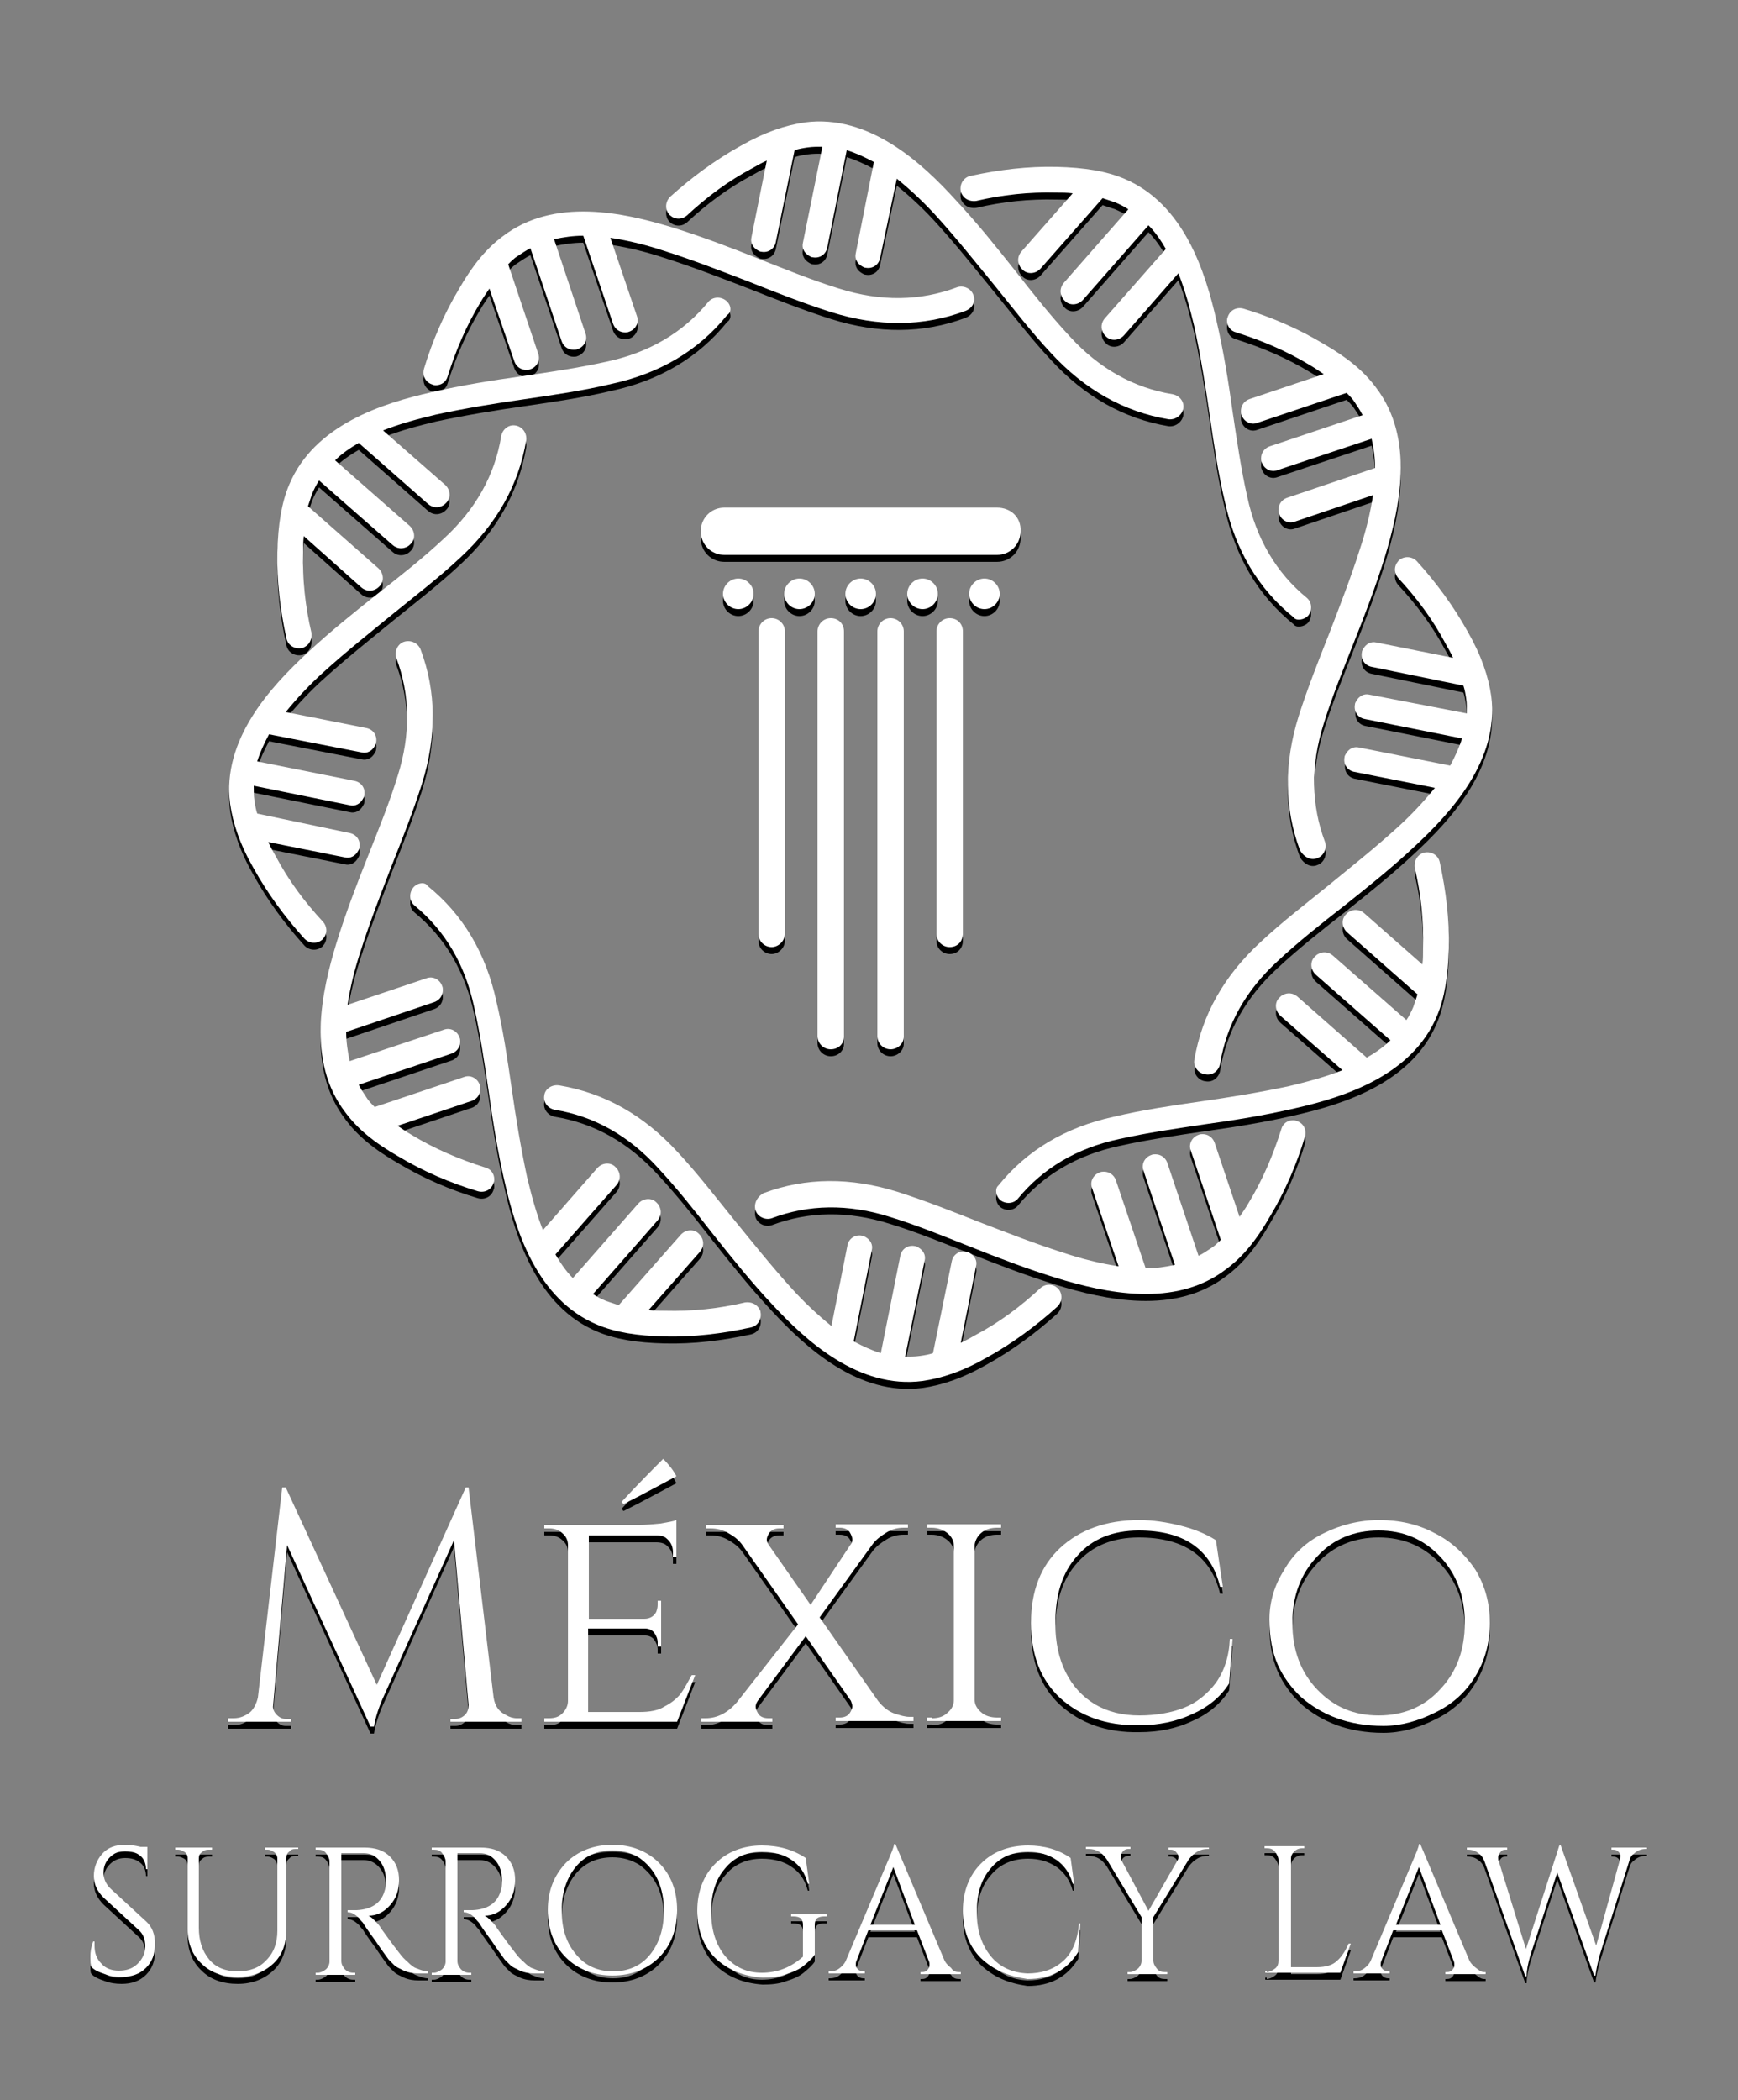
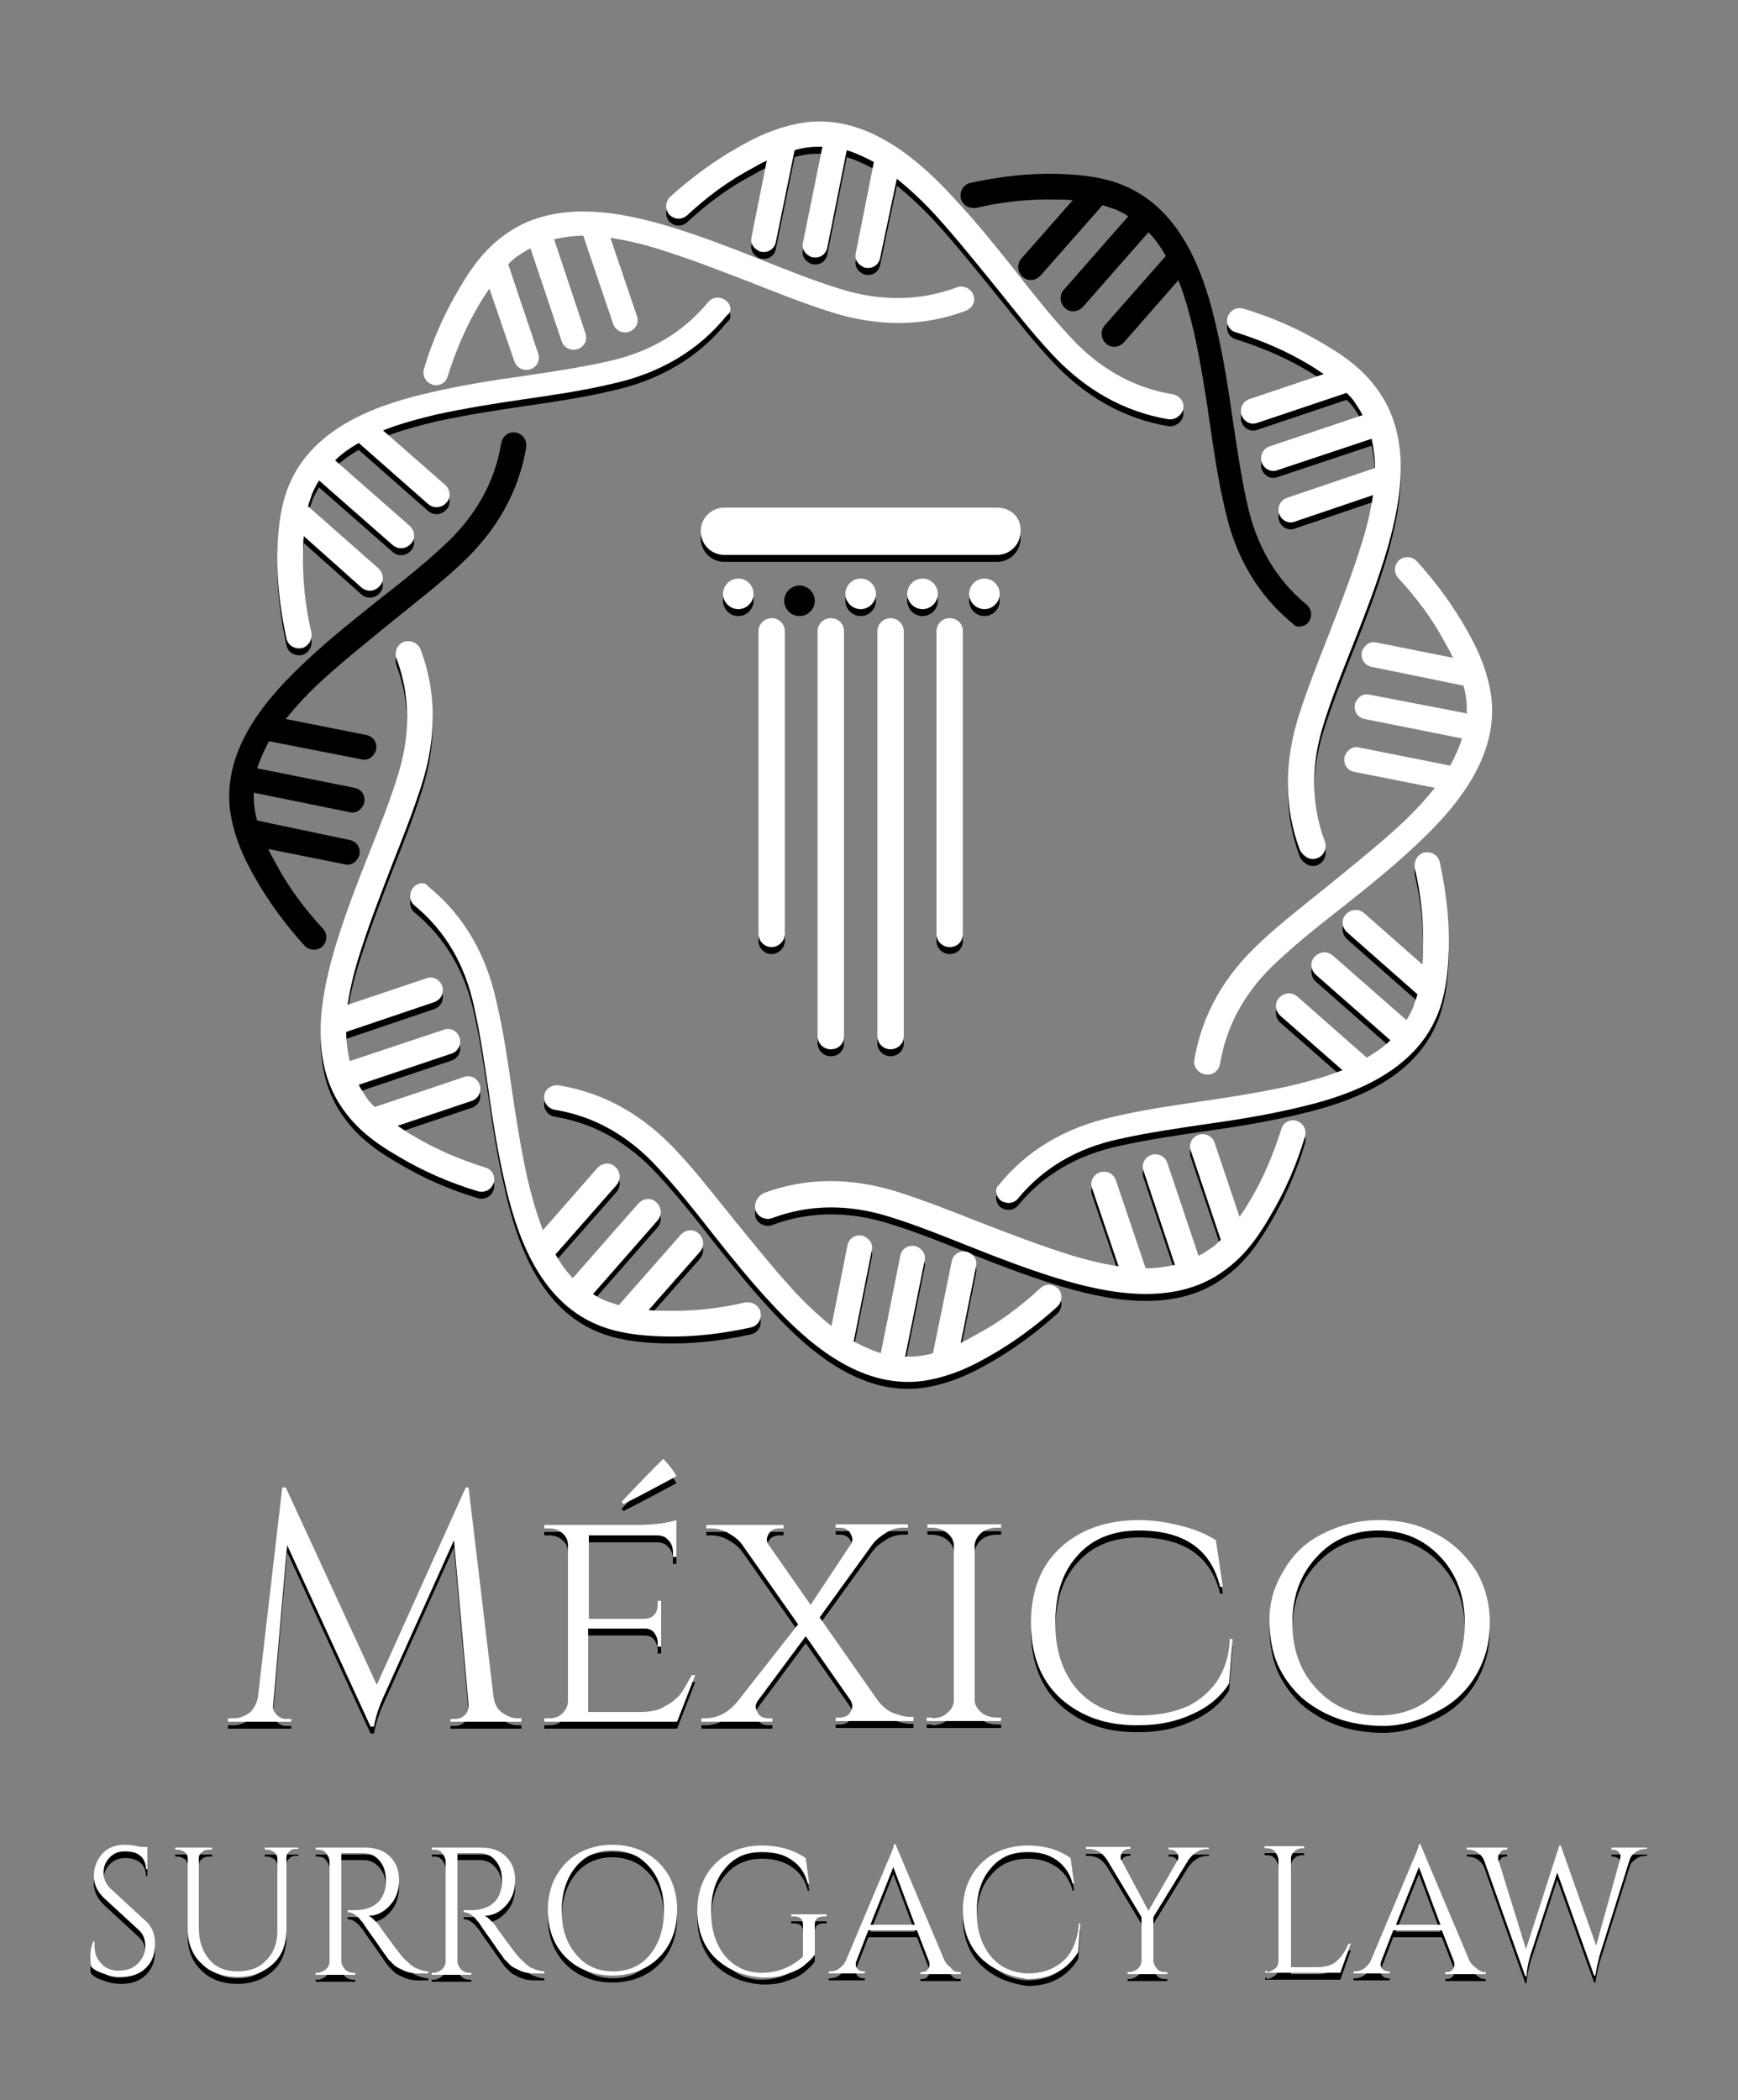
<svg xmlns="http://www.w3.org/2000/svg" version="1.1" id="Layer_1" x="0px" y="0px" viewBox="0 0 250 302" style="enable-background:new 0 0 250 302;" xml:space="preserve">
  <rect x="0" y="0" width="250" height="302" fill="#808080" stroke="none" />
  <style type="text/css">
	.st0{fill:#FFFFFF;}
</style>
  <g>
    <g>
      <path d="M74.3,248.1H75v0.5H64.8v-0.4h0.7c0.5,0,1-0.2,1.4-0.6c0.4-0.4,0.5-0.9,0.5-1.4l-2.1-23.7l-9.9,22    c-0.9,1.9-1.4,3.5-1.6,4.8h-0.5l-12-26.1l-2,23c-0.1,0.5,0.1,1,0.5,1.4s0.8,0.6,1.3,0.6h0.8v0.4h-9.1v-0.5h0.8    c0.9,0,1.6-0.3,2.3-0.8c0.6-0.5,1-1.3,1.2-2.2l3.5-30.2h0.5l13.1,28.4L67,214.9h0.4l3.6,30.2c0.2,1.3,0.8,2.1,1.9,2.6    C73.2,247.9,73.8,248.1,74.3,248.1z" />
      <path d="M79,248.1c0.8,0,1.4-0.2,1.9-0.7s0.8-1.1,0.8-1.8v-22.4c0-0.7-0.3-1.3-0.8-1.7c-0.5-0.5-1.2-0.7-1.9-0.7h-0.7v-0.5H92    c0.9,0,1.9-0.1,3-0.2c1.1-0.2,1.8-0.3,2.3-0.5v5.3h-0.5v-0.7c0-0.9-0.4-1.6-1.1-2.1c-0.3-0.2-0.8-0.3-1.2-0.3h-9.8v12h8    c0.8,0,1.4-0.4,1.7-1c0.1-0.3,0.2-0.6,0.2-1v-0.6h0.5v6.6h-0.5v-0.6c0-0.5-0.2-1-0.5-1.4s-0.8-0.6-1.3-0.6h-8.2v12H92    c1.4,0,2.7-0.2,3.6-0.8c1-0.5,1.7-1.1,2.3-1.8c0.5-0.7,1-1.6,1.6-2.7h0.5l-2.6,6.7H78.3v-0.5H79z M89.7,217.3l-0.3-0.3    c2.4-2.6,4.4-4.6,6-6.2c0.8,0.8,1.5,1.7,1.9,2.5C95.2,214.4,92.7,215.8,89.7,217.3z" />
      <path d="M131.4,248.5h-11.2V248h0.6c0.6,0,1.1-0.2,1.4-0.6c0.3-0.4,0.4-0.8,0.4-1c0-0.3-0.1-0.5-0.2-0.8l-6.5-9.3l-6.9,9.3    c-0.2,0.3-0.3,0.6-0.3,0.8c0,0.3,0.1,0.6,0.4,1.1c0.3,0.4,0.8,0.6,1.4,0.6h0.6v0.5h-10.2v-0.5h0.6c1.7,0,3.2-0.8,4.5-2.3l8.8-11.2    l-8-11.4c-0.5-0.7-1.1-1.2-2-1.7c-0.8-0.5-1.7-0.7-2.6-0.7h-0.6v-0.5h11.1v0.5h-0.6c-0.6,0-1.1,0.2-1.4,0.6    c-0.3,0.4-0.4,0.8-0.4,1c0,0.3,0.1,0.5,0.3,0.8l6,8.6l5.7-8.6c0.2-0.2,0.3-0.5,0.3-0.8s-0.1-0.6-0.4-1.1c-0.3-0.4-0.8-0.6-1.4-0.6    h-0.6v-0.5h10.4v0.5H130c-0.9,0-1.7,0.2-2.5,0.7c-0.8,0.5-1.5,1-2,1.7l-7.6,10.5l8.4,12c0.7,0.9,1.5,1.5,2.3,1.8    c0.9,0.3,1.6,0.5,2.2,0.5h0.6V248.5z" />
      <path d="M134.1,248.1c0.8,0,1.6-0.2,2.2-0.8c0.6-0.5,0.9-1.1,0.9-1.8v-22.2c0-0.7-0.3-1.3-0.9-1.8s-1.4-0.8-2.3-0.8h-0.6v-0.5H144    v0.5h-0.6c-0.8,0-1.6,0.2-2.2,0.7c-0.6,0.5-0.9,1.1-1,1.7v22.4c0,0.7,0.4,1.3,1,1.8s1.4,0.7,2.2,0.7h0.6v0.5h-10.7V248h0.8V248.1z    " />
      <path d="M152.5,245.2c-2.8-2.6-4.2-6.2-4.2-10.8s1.4-8.2,4.2-10.8c2.8-2.6,6.6-4,11.4-4c1.9,0,3.9,0.3,5.9,0.8s3.7,1.2,5.1,2.1    l1,6.7h-0.4c-1.3-5.4-5.2-8.1-11.7-8.1c-3.7,0-6.7,1.2-8.8,3.6c-2.2,2.4-3.2,5.6-3.2,9.8c0,2.7,0.5,5,1.5,7s2.4,3.5,4.2,4.6    c1.9,1.1,4,1.6,6.4,1.6s4.6-0.4,6.4-1.1c1.8-0.7,3.4-2,4.6-3.6c1.2-1.7,1.9-3.8,2-6.3h0.4l-0.5,6.4c-1.2,1.9-3,3.4-5.3,4.4    c-2.3,1.1-4.9,1.6-7.6,1.6C159.1,249.2,155.4,247.8,152.5,245.2z" />
      <path d="M190.4,221.5c2.4-1.2,5.1-1.9,8-1.9s5.6,0.6,8,1.9c2.4,1.2,4.3,3,5.8,5.2c1.4,2.3,2.1,4.8,2.1,7.7s-0.7,5.4-2.1,7.7    s-3.3,4-5.8,5.2c-2.4,1.2-4.9,1.9-7.4,1.9s-4.8-0.4-6.7-1.1c-1.9-0.7-3.6-1.7-5.1-3c-1.4-1.3-2.6-2.9-3.4-4.7s-1.2-4-1.2-6.5    s0.7-4.9,2.1-7.1C186,224.5,187.9,222.7,190.4,221.5z M189.5,244c2.4,2.5,5.3,3.7,8.8,3.7s6.5-1.2,8.8-3.7    c2.4-2.5,3.6-5.7,3.6-9.6c0-3.9-1.2-7.1-3.6-9.6c-2.4-2.5-5.3-3.7-8.8-3.7s-6.5,1.2-8.8,3.7c-2.4,2.5-3.6,5.7-3.6,9.6    S187.1,241.5,189.5,244z" />
    </g>
    <g>
      <path d="M13.1,283.8c-0.1-0.2-0.1-0.7-0.1-1.4s0.1-1.4,0.4-2.2h0.2c0,0.2,0,0.4,0,0.6c0,1.1,0.3,1.9,1,2.6c0.6,0.7,1.5,1,2.5,1    c1.1,0,2-0.3,2.7-1c0.7-0.7,1.1-1.5,1.1-2.5s-0.3-1.8-1-2.4l-5-4.6c-0.9-0.9-1.4-1.9-1.4-3.1s0.4-2.3,1.2-3.2s1.9-1.3,3.3-1.3    c0.7,0,1.4,0.1,2.2,0.3h1v3.2H21c0-0.8-0.3-1.5-0.8-1.9c-0.6-0.5-1.3-0.7-2.2-0.7s-1.6,0.3-2.2,0.9c-0.6,0.6-0.9,1.3-0.9,2.2    s0.3,1.6,1,2.3l5.1,4.7c0.9,0.8,1.3,1.9,1.3,3.3s-0.4,2.5-1.3,3.4c-0.9,0.9-2.1,1.3-3.5,1.3c-0.8,0-1.6-0.1-2.4-0.4    C14.2,284.6,13.5,284.3,13.1,283.8z" />
      <path d="M42.9,266.9h-0.4c-0.4,0-0.7,0.1-0.9,0.4c-0.3,0.2-0.4,0.5-0.4,0.9v10.3c0,2-0.6,3.7-1.9,4.9c-1.3,1.2-3,1.9-5.1,1.9    s-3.9-0.6-5.2-1.9c-1.3-1.2-2-2.9-2-4.9v-10.2c0-0.5-0.2-0.9-0.7-1.1c-0.2-0.1-0.4-0.2-0.7-0.2h-0.4v-0.3h5.3v0.3H30    c-0.4,0-0.7,0.1-1,0.4c-0.3,0.2-0.4,0.5-0.4,0.9v9.9c0,1.9,0.5,3.4,1.5,4.6s2.4,1.7,4.1,1.7s3.1-0.5,4.1-1.6    c1.1-1.1,1.6-2.5,1.6-4.3v-10.3c0-0.4-0.2-0.7-0.4-0.9c-0.3-0.2-0.6-0.4-1-0.4h-0.4v-0.3h4.8C42.9,266.7,42.9,266.9,42.9,266.9z" />
      <path d="M50.8,267.5h-1.7V283c0,0.5,0.2,0.8,0.5,1.2c0.3,0.3,0.7,0.5,1.2,0.5h0.3v0.3h-5.7v-0.3h0.3c0.4,0,0.8-0.2,1.2-0.5    c0.3-0.3,0.5-0.7,0.5-1.1v-14.4c0-0.4-0.2-0.8-0.5-1.2s-0.7-0.5-1.2-0.5h-0.3v-0.3h7c1.6,0,2.8,0.4,3.7,1.3s1.3,2,1.3,3.4    S57,274,56.1,275c-0.9,1-1.9,1.5-3.1,1.5c0.3,0.1,0.6,0.4,0.9,0.7c0.4,0.4,0.7,0.7,0.9,1.1c1.5,2.1,2.5,3.4,2.9,3.9s0.8,0.8,1,1    s0.4,0.4,0.6,0.5c0.2,0.2,0.4,0.3,0.7,0.4c0.5,0.2,1,0.4,1.6,0.4v0.3h-1.4c-0.7,0-1.4-0.1-2.1-0.4c-0.6-0.3-1.1-0.5-1.4-0.8    c-0.3-0.3-0.6-0.6-0.8-0.8c-0.2-0.3-0.9-1.2-1.9-2.7c-1.1-1.5-1.7-2.4-1.8-2.6c-0.2-0.2-0.4-0.4-0.5-0.6c-0.6-0.6-1.1-0.9-1.7-0.9    v-0.3c0.1,0,0.3,0,0.5,0s0.5,0,0.8,0c2.1-0.1,3.5-1,4-2.7c0.1-0.3,0.2-0.7,0.2-1c0-0.3,0-0.5,0-0.6c0-1.2-0.3-2.1-0.9-2.8    c-0.6-0.7-1.3-1.1-2.3-1.1C51.9,267.5,51.4,267.5,50.8,267.5z" />
      <path d="M67.5,267.5h-1.7V283c0,0.5,0.2,0.8,0.5,1.2c0.3,0.3,0.7,0.5,1.2,0.5h0.3v0.3h-5.7v-0.3h0.3c0.4,0,0.8-0.2,1.2-0.5    c0.3-0.3,0.5-0.7,0.5-1.1v-14.4c0-0.4-0.2-0.8-0.5-1.2s-0.7-0.5-1.2-0.5h-0.3v-0.3h7c1.6,0,2.8,0.4,3.7,1.3c0.9,0.9,1.3,2,1.3,3.4    s-0.4,2.6-1.3,3.6c-0.9,1-1.9,1.5-3.1,1.5c0.3,0.1,0.6,0.4,0.9,0.7c0.4,0.4,0.7,0.7,0.9,1.1c1.5,2.1,2.5,3.4,2.9,3.9    c0.4,0.5,0.8,0.8,1,1c0.2,0.2,0.4,0.4,0.6,0.5c0.2,0.2,0.4,0.3,0.7,0.4c0.5,0.2,1,0.4,1.6,0.4v0.3h-1.4c-0.7,0-1.4-0.1-2.1-0.4    c-0.6-0.3-1.1-0.5-1.4-0.8s-0.6-0.6-0.8-0.8c-0.2-0.3-0.9-1.2-1.9-2.7c-1.1-1.5-1.7-2.4-1.8-2.6c-0.2-0.2-0.4-0.4-0.5-0.6    c-0.6-0.6-1.1-0.9-1.7-0.9v-0.3c0.1,0,0.3,0,0.5,0c0.2,0,0.5,0,0.8,0c2.1-0.1,3.5-1,4-2.7c0.1-0.3,0.2-0.7,0.2-1    c0-0.3,0-0.5,0-0.6c0-1.2-0.3-2.1-0.9-2.8c-0.6-0.7-1.3-1.1-2.3-1.1C68.8,267.5,68.2,267.5,67.5,267.5z" />
      <path d="M81.4,268.9c1.7-1.7,4-2.6,6.7-2.6s5,0.9,6.7,2.6c1.7,1.7,2.6,4,2.6,6.8s-0.9,5.1-2.6,6.8c-1.7,1.7-4,2.6-6.7,2.6    s-5-0.9-6.7-2.6s-2.6-4-2.6-6.8S79.7,270.7,81.4,268.9z M82.9,282.1c1.3,1.6,3.1,2.4,5.3,2.4c2.2,0,4-0.8,5.3-2.4s2-3.7,2-6.3    c0-1.7-0.3-3.2-0.9-4.5c-0.6-1.3-1.5-2.3-2.6-3.1c-1.1-0.7-2.4-1.1-3.9-1.1c-2.2,0-4,0.8-5.3,2.4s-2,3.7-2,6.3    C80.8,278.4,81.5,280.5,82.9,282.1z" />
      <path d="M102.9,282.6c-1.7-1.7-2.6-4-2.6-6.8s0.9-5.1,2.6-6.8c1.7-1.7,4-2.6,6.7-2.6c2.4,0,4.5,0.6,6.3,1.8l0.5,3.7h-0.2    c-0.4-1.5-1.1-2.6-2.3-3.4c-1.1-0.8-2.6-1.2-4.3-1.2c-2.2,0-4,0.8-5.3,2.4c-1.4,1.6-2,3.7-2,6.3c0,2.6,0.7,4.7,2,6.3    c1.4,1.6,3.1,2.4,5.3,2.4c1.1,0,2.2-0.2,3.2-0.6s1.9-1,2.7-1.7v-4.6c0-0.4-0.1-0.7-0.3-0.9c-0.2-0.2-0.6-0.3-1-0.3h-0.4v-0.3h5.1    v0.3h-0.4c-0.4,0-0.8,0.1-1,0.3c-0.2,0.2-0.3,0.5-0.3,0.9v4.3c-0.4,0.6-1,1.1-1.6,1.6s-1.5,0.9-2.5,1.2c-1,0.4-2.2,0.5-3.4,0.5    C106.9,285.2,104.7,284.3,102.9,282.6z" />
      <path d="M138,284.6h0.2v0.3h-5.8v-0.3h0.2c0.4,0,0.6-0.1,0.8-0.3c0.2-0.2,0.3-0.5,0.3-0.7s0-0.4-0.1-0.6l-1.7-4.4h-7l-1.7,4.4    c-0.1,0.2-0.1,0.4-0.1,0.6s0.1,0.4,0.3,0.6c0.2,0.2,0.5,0.3,0.8,0.3h0.2v0.3h-5.2v-0.3h0.2c0.4,0,0.9-0.1,1.3-0.4s0.8-0.7,1-1.2    l5.9-14c0.6-1.4,1-2.3,1-2.7h0.2l7,16.6c0.2,0.5,0.6,0.9,1,1.2C137.1,284.5,137.5,284.6,138,284.6z M125.2,277.8h6.4l-3.1-8.3    L125.2,277.8z" />
      <path d="M141.1,282.6c-1.7-1.7-2.6-4-2.6-6.8c0-2.8,0.9-5.1,2.6-6.8c1.7-1.7,4-2.6,6.8-2.6c2.3,0,4.4,0.6,6.1,1.8l0.5,3.7h-0.2    c-0.4-1.5-1.2-2.6-2.3-3.4c-1.2-0.8-2.5-1.2-4.1-1.2c-2.3,0-4.1,0.8-5.4,2.4c-1.4,1.6-2,3.7-2,6.3s0.7,4.7,2,6.3    c1.3,1.6,3.1,2.4,5.3,2.5c1.9,0,3.6-0.5,4.9-1.6c1.4-1.1,2.3-3,2.5-5.6h0.2l-0.3,4.1c-1.6,2.6-4,3.9-7.3,3.9    C145,285.2,142.9,284.3,141.1,282.6z" />
      <path d="M174.1,266.9h-0.4c-0.5,0-1,0.1-1.5,0.4s-0.8,0.6-1.2,1.1l-5.1,8.3v6.2c0,0.5,0.2,0.8,0.5,1.2c0.3,0.4,0.7,0.5,1.2,0.5    h0.3v0.3h-5.7v-0.3h0.3c0.4,0,0.8-0.2,1.2-0.5c0.3-0.3,0.5-0.7,0.5-1.1v-6.3l-5-8.3c-0.3-0.4-0.6-0.8-1.1-1.1    c-0.5-0.3-1-0.4-1.5-0.4h-0.4v-0.3h6.4v0.3h-0.3c-0.4,0-0.7,0.2-0.9,0.5c-0.1,0.2-0.2,0.4-0.2,0.6s0,0.4,0.1,0.5l3.9,7.3l4.2-7.3    c0.1-0.2,0.1-0.3,0.1-0.5c0-0.2-0.1-0.4-0.2-0.5c-0.2-0.3-0.5-0.5-0.9-0.5h-0.3v-0.3h5.8v0.2H174.1z" />
      <path d="M182.2,284.6c0.4,0,0.8-0.2,1.2-0.5s0.5-0.7,0.5-1.2v-14.4c0-0.4-0.2-0.8-0.5-1.2c-0.3-0.4-0.7-0.5-1.2-0.5h-0.3v-0.3h5.7    v0.3h-0.3c-0.6,0-1.1,0.3-1.4,0.8c-0.2,0.3-0.2,0.5-0.2,0.8v15.5h3.7c1.3,0,2.3-0.3,2.9-0.9c0.7-0.6,1.2-1.4,1.7-2.5h0.3l-1.5,4.2    H182v-0.3h0.2V284.6z" />
      <path d="M213.5,284.6h0.2v0.3h-5.8v-0.3h0.2c0.4,0,0.6-0.1,0.8-0.3c0.2-0.2,0.3-0.5,0.3-0.7s0-0.4-0.1-0.6l-1.7-4.4h-7l-1.7,4.4    c-0.1,0.2-0.1,0.4-0.1,0.6s0.1,0.4,0.3,0.6c0.2,0.2,0.5,0.3,0.8,0.3h0.2v0.3h-5.2v-0.3h0.2c0.4,0,0.9-0.1,1.3-0.4    c0.4-0.3,0.8-0.7,1-1.2l5.9-14c0.6-1.4,1-2.3,1-2.7h0.2l7,16.6c0.2,0.5,0.6,0.9,1,1.2S213,284.6,213.5,284.6z M200.8,277.8h6.4    l-3.1-8.3L200.8,277.8z" />
      <path d="M236.9,266.9h-0.2c-0.6,0-1.2,0.2-1.7,0.7c-0.3,0.2-0.5,0.5-0.6,0.9l-4.3,13.7c-0.3,1.1-0.5,2.1-0.6,2.9h-0.2l-5.3-14.8    l-3.9,12c-0.3,1.1-0.5,2-0.5,2.9h-0.2l-5.9-16.6c-0.2-0.5-0.5-0.9-1-1.2c-0.4-0.3-0.9-0.4-1.3-0.4H211v-0.3h5.8v0.3h-0.2    c-0.4,0-0.6,0.1-0.8,0.4c-0.2,0.2-0.3,0.5-0.3,0.7c0,0.2,0,0.4,0.1,0.6l3.9,12.6l4.8-14.9h0.2l5.1,14.4l3.4-12.3    c0-0.2,0.1-0.4,0.1-0.6s-0.1-0.4-0.3-0.6c-0.2-0.2-0.4-0.3-0.8-0.3h-0.2v-0.3h5.1L236.9,266.9L236.9,266.9z" />
    </g>
    <g>
-       <path d="M140,43.4c-0.3-0.9-1.4-1.4-2.3-1.1c-5.3,2-11,2.1-17,0.2c-3.9-1.2-7.8-2.8-11.6-4.3c-4-1.6-8.2-3.2-12.4-4.5    c-6.9-2.1-17-4.4-24.4,1.3C70,36.7,68,39.1,66,42.6c-2.1,3.5-3.8,7.4-5,11.4c-0.3,1,0.2,2,1.2,2.3c0.2,0.1,0.4,0.1,0.5,0.1    c0.8,0,1.5-0.5,1.7-1.3c1.2-3.8,2.7-7.3,4.7-10.6c0.4-0.7,0.9-1.4,1.3-2L74,53c0.3,0.8,1,1.2,1.7,1.2c0.2,0,0.4,0,0.6-0.1    c0.9-0.3,1.5-1.3,1.1-2.3L73.1,39c0.5-0.5,0.9-0.9,1.4-1.2c0.6-0.4,1.2-0.8,1.8-1.1l4.5,13.4c0.3,0.8,1,1.2,1.7,1.2    c0.2,0,0.4,0,0.6-0.1c0.9-0.3,1.5-1.3,1.1-2.3l-4.5-13.5c1.4-0.3,2.8-0.5,4.2-0.5l4.3,12.7c0.3,0.8,1,1.2,1.7,1.2    c0.2,0,0.4,0,0.6-0.1c0.9-0.3,1.5-1.3,1.1-2.3l-3.8-11.2c2.7,0.4,5.4,1.1,7.8,1.9c4.1,1.3,8.2,2.9,12.1,4.4    c3.8,1.5,7.8,3.1,11.9,4.4c6.7,2.1,13.2,2.1,19.3-0.2C139.9,45.3,140.4,44.3,140,43.4z" />
      <path d="M170.2,59.8c0.2-1-0.5-1.9-1.5-2.1c-5.6-0.9-10.6-3.7-14.8-8.3c-2.8-3-5.4-6.3-7.9-9.5c-2.7-3.4-5.5-6.9-8.5-10.1    c-4.9-5.4-12.5-12.4-21.7-11.2C113,19,110,20,106.5,22c-3.6,2-7,4.5-10.1,7.3c-0.7,0.7-0.8,1.8-0.1,2.6c0.1,0.1,0.3,0.2,0.4,0.3    c0.7,0.4,1.5,0.3,2.1-0.2c2.9-2.7,6-5,9.4-6.8c0.7-0.4,1.4-0.8,2.1-1.1l-2.2,11c-0.2,0.8,0.2,1.5,0.9,1.9c0.2,0.1,0.3,0.2,0.5,0.2    c1,0.2,1.9-0.4,2.1-1.4l2.7-13.2c0.6-0.2,1.2-0.3,1.9-0.4c0.7-0.1,1.4-0.1,2.1-0.1l-2.8,13.8c-0.2,0.8,0.2,1.5,0.9,1.9    c0.2,0.1,0.3,0.2,0.5,0.2c1,0.2,1.9-0.4,2.1-1.4l2.8-14c1.3,0.4,2.6,1,3.9,1.7l-2.6,13.1c-0.2,0.8,0.2,1.5,0.9,1.9    c0.2,0.1,0.3,0.2,0.5,0.2c1,0.2,1.9-0.4,2.1-1.4l2.4-11.4c2.1,1.7,4.1,3.6,5.8,5.5c2.9,3.2,5.6,6.6,8.3,9.9    c2.6,3.2,5.2,6.6,8.1,9.7c4.8,5.2,10.4,8.4,16.9,9.5C169.1,61.4,170,60.7,170.2,59.8z" />
      <path d="M188.2,89.5c0.6-0.8,0.5-1.9-0.2-2.5c-4.4-3.6-7.3-8.5-8.6-14.6c-0.9-4-1.5-8.2-2.1-12.2c-0.6-4.3-1.3-8.7-2.3-13    c-1.6-7.1-4.7-16.9-13.3-20.5c-2.6-1.1-5.7-1.6-9.7-1.7c-4.1-0.1-8.3,0.4-12.4,1.3c-1,0.2-1.6,1.2-1.4,2.2c0,0.2,0.1,0.3,0.2,0.5    c0.4,0.7,1.2,1,2,0.9c3.8-0.9,7.7-1.3,11.5-1.2c0.8,0,1.6,0,2.4,0.1l-7.4,8.4c-0.5,0.6-0.6,1.4-0.2,2.1c0.1,0.2,0.2,0.3,0.4,0.5    c0.7,0.7,1.9,0.6,2.6-0.2l8.9-10.1c0.6,0.2,1.2,0.4,1.8,0.6c0.7,0.3,1.3,0.6,1.9,1L153,41.7c-0.5,0.6-0.6,1.4-0.2,2.1    c0.1,0.2,0.2,0.3,0.4,0.5c0.7,0.7,1.9,0.6,2.6-0.2l9.4-10.7c1,1,1.8,2.2,2.5,3.4l-8.8,10c-0.5,0.6-0.6,1.4-0.2,2.1    c0.1,0.2,0.2,0.3,0.4,0.5c0.7,0.7,1.9,0.6,2.6-0.2l7.8-8.9c1,2.5,1.7,5.2,2.3,7.7c0.9,4.2,1.6,8.5,2.2,12.7    c0.6,4.1,1.2,8.3,2.2,12.5c1.5,6.9,4.8,12.5,9.9,16.6C186.4,90.3,187.6,90.2,188.2,89.5z" />
      <path d="M189.5,124.4c0.9-0.3,1.4-1.4,1.1-2.3c-2-5.3-2.1-11-0.2-17c1.2-3.9,2.8-7.8,4.3-11.6c1.6-4,3.2-8.2,4.5-12.4    c2.1-6.9,4.4-17-1.3-24.4c-1.7-2.3-4.1-4.3-7.6-6.3c-3.5-2.1-7.4-3.8-11.4-5c-1-0.3-2,0.2-2.3,1.2c-0.1,0.2-0.1,0.4-0.1,0.5    c0,0.8,0.5,1.5,1.3,1.7c3.8,1.2,7.3,2.7,10.6,4.7c0.7,0.4,1.4,0.9,2,1.3l-10.7,3.6c-0.8,0.3-1.2,1-1.2,1.7c0,0.2,0,0.4,0.1,0.6    c0.3,0.9,1.3,1.5,2.3,1.1l12.8-4.3c0.5,0.5,0.9,0.9,1.2,1.4c0.4,0.6,0.8,1.2,1.1,1.8l-13.4,4.5c-0.8,0.3-1.2,1-1.2,1.7    c0,0.2,0,0.4,0.1,0.6c0.3,0.9,1.3,1.5,2.3,1.1l13.5-4.5c0.3,1.4,0.5,2.8,0.5,4.2l-12.7,4.3c-0.8,0.3-1.2,1-1.2,1.7    c0,0.2,0,0.4,0.1,0.6c0.3,0.9,1.3,1.5,2.3,1.1l11.2-3.8c-0.4,2.7-1.1,5.4-1.9,7.8c-1.3,4.1-2.9,8.2-4.4,12.1    c-1.5,3.8-3.1,7.8-4.4,11.9c-2.1,6.7-2.1,13.2,0.2,19.3C187.6,124.3,188.6,124.8,189.5,124.4z" />
-       <path d="M173.4,155.5c1,0.2,1.9-0.5,2.1-1.5c0.9-5.6,3.7-10.6,8.3-14.8c3-2.8,6.3-5.4,9.5-7.9c3.4-2.7,6.9-5.5,10.1-8.5    c5.3-4.9,12.3-12.5,11.1-21.7c-0.4-2.8-1.4-5.8-3.4-9.3c-2-3.6-4.5-7-7.3-10.1c-0.7-0.7-1.8-0.8-2.6-0.1c-0.1,0.1-0.2,0.3-0.3,0.4    c-0.4,0.7-0.3,1.5,0.2,2.1c2.7,2.9,5,6,6.8,9.4c0.4,0.7,0.8,1.4,1.1,2.1l-11-2.2c-0.8-0.2-1.5,0.2-1.9,0.9    c-0.1,0.2-0.2,0.3-0.2,0.5c-0.2,1,0.4,1.9,1.4,2.1l13.2,2.7c0.2,0.6,0.3,1.2,0.4,1.9c0.1,0.7,0.1,1.4,0.1,2.1l-13.9-2.7    c-0.8-0.2-1.5,0.2-1.9,0.9c-0.1,0.2-0.2,0.3-0.2,0.5c-0.2,1,0.4,1.9,1.4,2.1l14,2.8c-0.4,1.3-1,2.6-1.7,3.9l-13.1-2.6    c-0.8-0.2-1.5,0.2-1.9,0.9c-0.1,0.2-0.2,0.3-0.2,0.5c-0.2,1,0.4,1.9,1.4,2.1l11.6,2.3c-1.7,2.1-3.6,4.1-5.5,5.8    c-3.2,2.9-6.6,5.6-9.9,8.3c-3.2,2.6-6.6,5.2-9.7,8.1c-5.2,4.8-8.4,10.4-9.5,16.9C171.6,154.4,172.4,155.4,173.4,155.5z" />
      <path d="M143.9,173.6c0.8,0.6,1.9,0.5,2.5-0.2c3.6-4.4,8.5-7.3,14.6-8.6c4-0.9,8.2-1.5,12.2-2.1c4.3-0.6,8.7-1.3,13-2.3    c7.1-1.6,16.9-4.7,20.5-13.3c1.1-2.6,1.6-5.7,1.7-9.7c0.1-4.1-0.4-8.3-1.3-12.4c-0.2-1-1.2-1.6-2.2-1.4c-0.2,0-0.3,0.1-0.5,0.2    c-0.7,0.4-1,1.2-0.9,2c0.9,3.8,1.3,7.7,1.2,11.5c0,0.8,0,1.6-0.1,2.4l-8.4-7.4c-0.6-0.5-1.4-0.6-2.1-0.2c-0.2,0.1-0.3,0.2-0.5,0.4    c-0.7,0.7-0.6,1.9,0.2,2.6l10.1,8.9c-0.2,0.6-0.4,1.2-0.6,1.8c-0.3,0.7-0.6,1.3-1,1.9l-10.6-9.3c-0.6-0.5-1.4-0.6-2.1-0.2    c-0.2,0.1-0.3,0.2-0.5,0.4c-0.7,0.7-0.6,1.9,0.2,2.6l10.7,9.4c-1,1-2.2,1.8-3.4,2.5l-10-8.8c-0.6-0.5-1.4-0.6-2.1-0.2    c-0.2,0.1-0.3,0.2-0.5,0.4c-0.7,0.7-0.6,1.9,0.2,2.6l8.9,7.8c-2.5,1-5.2,1.7-7.7,2.3c-4.2,0.9-8.5,1.6-12.7,2.2    c-4.1,0.6-8.3,1.2-12.5,2.2c-6.9,1.5-12.5,4.8-16.6,9.9C143.1,171.9,143.2,173,143.9,173.6z" />
      <path d="M108.7,175.1c0.3,0.9,1.4,1.4,2.3,1.1c5.3-2,11-2.1,17-0.2c3.9,1.2,7.8,2.8,11.6,4.3c4,1.6,8.2,3.2,12.4,4.5    c6.9,2.1,17,4.4,24.4-1.3c2.3-1.7,4.3-4.1,6.3-7.6c2.1-3.5,3.8-7.4,5-11.4c0.3-1-0.2-2-1.2-2.3c-0.2-0.1-0.4-0.1-0.5-0.1    c-0.8,0-1.5,0.5-1.7,1.3c-1.2,3.8-2.7,7.3-4.7,10.6c-0.4,0.7-0.9,1.4-1.3,2l-3.6-10.7c-0.3-0.8-1-1.2-1.7-1.2    c-0.2,0-0.4,0-0.6,0.1c-0.9,0.3-1.5,1.3-1.1,2.3l4.3,12.8c-0.5,0.5-0.9,0.9-1.4,1.2c-0.6,0.4-1.2,0.8-1.8,1.1l-4.5-13.4    c-0.3-0.8-1-1.2-1.7-1.2c-0.2,0-0.4,0-0.6,0.1c-0.9,0.3-1.5,1.3-1.1,2.3l4.5,13.5c-1.4,0.3-2.8,0.5-4.2,0.5l-4.3-12.7    c-0.3-0.8-1-1.2-1.7-1.2c-0.2,0-0.4,0-0.6,0.1c-0.9,0.3-1.5,1.3-1.1,2.3l3.8,11.2c-2.7-0.4-5.4-1.1-7.8-1.9    c-4.1-1.3-8.2-2.9-12.1-4.4c-3.8-1.5-7.8-3.1-11.9-4.4c-6.7-2.1-13.2-2.1-19.3,0.2C108.8,173.2,108.4,174.2,108.7,175.1z" />
      <path d="M78.3,158.5c-0.2,1,0.5,1.9,1.5,2.1c5.6,0.9,10.6,3.7,14.8,8.3c2.8,3,5.4,6.3,7.9,9.5c2.7,3.4,5.5,6.9,8.5,10.1    c4.9,5.3,12.5,12.3,21.7,11.1c2.8-0.4,5.8-1.4,9.3-3.4c3.6-2,7-4.5,10.1-7.3c0.7-0.7,0.8-1.8,0.1-2.6c-0.1-0.1-0.3-0.2-0.4-0.3    c-0.7-0.4-1.5-0.3-2.1,0.2c-2.9,2.7-6,5-9.4,6.8c-0.7,0.4-1.4,0.8-2.1,1.1l2.2-11c0.2-0.8-0.2-1.5-0.9-1.9    c-0.2-0.1-0.3-0.2-0.5-0.2c-1-0.2-1.9,0.4-2.1,1.4l-2.7,13.2c-0.6,0.2-1.2,0.3-1.9,0.4c-0.7,0.1-1.4,0.1-2.1,0.1l2.8-13.8    c0.2-0.8-0.2-1.5-0.9-1.9c-0.2-0.1-0.3-0.2-0.5-0.2c-1-0.2-1.9,0.4-2.1,1.4l-2.8,14c-1.3-0.4-2.6-1-3.9-1.7l2.6-13.1    c0.2-0.8-0.2-1.5-0.9-1.9c-0.2-0.1-0.3-0.2-0.5-0.2c-1-0.2-1.9,0.4-2.1,1.4l-2.3,11.6c-2.1-1.7-4.1-3.6-5.8-5.5    c-2.9-3.2-5.6-6.6-8.3-9.9c-2.6-3.2-5.2-6.6-8.1-9.7c-4.8-5.2-10.4-8.4-16.9-9.5C79.4,156.9,78.4,157.6,78.3,158.5z" />
      <path d="M59.4,128.7c-0.6,0.8-0.5,1.9,0.2,2.5c4.4,3.6,7.3,8.5,8.6,14.6c0.9,4,1.5,8.2,2.1,12.2c0.6,4.3,1.3,8.7,2.3,13    c1.6,7.1,4.7,16.9,13.3,20.5c2.6,1.1,5.7,1.6,9.7,1.7c4.1,0.1,8.3-0.4,12.4-1.3c1-0.2,1.6-1.2,1.4-2.2c0-0.2-0.1-0.3-0.2-0.5    c-0.4-0.7-1.2-1-2-0.9c-3.8,0.9-7.7,1.3-11.5,1.2c-0.8,0-1.6,0-2.4-0.1l7.4-8.4c0.5-0.6,0.6-1.4,0.2-2.1c-0.1-0.2-0.2-0.3-0.4-0.5    c-0.7-0.7-1.9-0.6-2.6,0.2L89,188.7c-0.6-0.2-1.2-0.4-1.8-0.6c-0.7-0.3-1.3-0.6-1.9-1l9.3-10.6c0.5-0.6,0.6-1.4,0.2-2.1    c-0.1-0.2-0.2-0.3-0.4-0.5c-0.7-0.7-1.9-0.6-2.6,0.2l-9.4,10.7c-1-1-1.8-2.2-2.5-3.4l8.8-10c0.5-0.6,0.6-1.4,0.2-2.1    c-0.1-0.2-0.2-0.3-0.4-0.5c-0.7-0.7-1.9-0.6-2.6,0.2l-7.8,8.9c-1-2.5-1.7-5.2-2.3-7.7c-0.9-4.2-1.6-8.5-2.2-12.7    c-0.6-4.1-1.2-8.3-2.2-12.5c-1.5-6.9-4.8-12.5-9.9-16.6C61.2,127.8,60,127.9,59.4,128.7z" />
      <path d="M58.1,93.3c-0.9,0.3-1.4,1.4-1.1,2.3c2,5.3,2.1,11,0.2,17c-1.2,3.9-2.8,7.8-4.3,11.6c-1.6,4-3.2,8.2-4.5,12.4    c-2.1,6.9-4.4,17,1.3,24.4c1.7,2.3,4.1,4.3,7.6,6.3c3.5,2.1,7.4,3.8,11.4,5c1,0.3,2-0.2,2.3-1.2c0.1-0.2,0.1-0.4,0.1-0.5    c0-0.8-0.5-1.5-1.3-1.7c-3.8-1.2-7.3-2.7-10.6-4.7c-0.7-0.4-1.4-0.9-2-1.3l10.7-3.6c0.8-0.3,1.2-1,1.2-1.7c0-0.2,0-0.4-0.1-0.6    c-0.3-0.9-1.3-1.5-2.3-1.1l-12.8,4.3c-0.5-0.5-0.9-0.9-1.2-1.4c-0.4-0.6-0.8-1.2-1.1-1.8l13.4-4.5c0.8-0.3,1.2-1,1.2-1.7    c0-0.2,0-0.4-0.1-0.6c-0.3-0.9-1.3-1.5-2.3-1.1l-13.5,4.5c-0.3-1.4-0.5-2.8-0.5-4.2l12.7-4.3c0.8-0.3,1.2-1,1.2-1.7    c0-0.2,0-0.4-0.1-0.6c-0.3-0.9-1.3-1.5-2.3-1.1L50,145.5c0.4-2.7,1.1-5.4,1.9-7.8c1.3-4.1,2.9-8.2,4.4-12.1    c1.5-3.8,3.1-7.8,4.4-11.9c2.1-6.7,2.1-13.2-0.2-19.3C60.1,93.4,59,93,58.1,93.3z" />
      <path d="M74.2,62.2c-1-0.2-1.9,0.5-2.1,1.5c-0.9,5.6-3.7,10.6-8.3,14.8c-3,2.8-6.3,5.4-9.5,7.9c-3.4,2.7-6.9,5.5-10.1,8.5    c-5.3,4.9-12.3,12.5-11.1,21.7c0.4,2.8,1.4,5.8,3.4,9.3c2,3.6,4.5,7,7.3,10.1c0.7,0.7,1.8,0.8,2.6,0.1c0.1-0.1,0.2-0.3,0.3-0.4    c0.4-0.7,0.3-1.5-0.2-2.1c-2.7-2.9-5-6-6.8-9.4c-0.4-0.7-0.8-1.4-1.1-2.1l11,2.2c0.8,0.2,1.5-0.2,1.9-0.9c0.1-0.2,0.2-0.3,0.2-0.5    c0.2-1-0.4-1.9-1.4-2.1L37,118c-0.2-0.6-0.3-1.2-0.4-1.9c-0.1-0.7-0.1-1.4-0.1-2.1l13.8,2.8c0.8,0.2,1.5-0.2,1.9-0.9    c0.1-0.2,0.2-0.3,0.2-0.5c0.2-1-0.4-1.9-1.4-2.1l-14-2.8c0.4-1.3,1-2.6,1.7-3.9l13.3,2.6c0.8,0.2,1.5-0.2,1.9-0.9    c0.1-0.2,0.2-0.3,0.2-0.5c0.2-1-0.4-1.9-1.4-2.1l-11.6-2.3c1.7-2.1,3.6-4.1,5.5-5.8c3.2-2.9,6.6-5.6,9.9-8.3    c3.2-2.6,6.6-5.2,9.7-8.1c5.2-4.8,8.4-10.4,9.5-16.9C75.8,63.3,75.2,62.4,74.2,62.2z" />
      <path d="M104.4,44.2c-0.8-0.6-1.9-0.5-2.5,0.2c-3.6,4.4-8.5,7.3-14.6,8.6c-4,0.9-8.2,1.5-12.2,2.1c-4.3,0.6-8.7,1.3-13,2.3    C55,59,45.2,62.1,41.6,70.7c-1.1,2.6-1.6,5.7-1.7,9.7c-0.1,4.1,0.4,8.3,1.3,12.4c0.2,1,1.2,1.6,2.2,1.4c0.2,0,0.3-0.1,0.5-0.2    c0.7-0.4,1-1.2,0.9-2c-0.9-3.8-1.3-7.7-1.2-11.5c0-0.8,0-1.6,0.1-2.4l8.3,7.4c0.6,0.5,1.4,0.6,2.1,0.2c0.2-0.1,0.3-0.2,0.5-0.4    c0.7-0.7,0.6-1.9-0.2-2.6l-10.1-8.9c0.2-0.6,0.4-1.2,0.6-1.8c0.3-0.7,0.6-1.3,1-1.9l10.6,9.3c0.6,0.5,1.4,0.6,2.1,0.2    c0.2-0.1,0.3-0.2,0.5-0.4c0.7-0.7,0.6-1.9-0.2-2.6l-10.7-9.4c1-1,2.2-1.8,3.4-2.5l10,8.8c0.6,0.5,1.4,0.6,2.1,0.2    c0.2-0.1,0.3-0.2,0.5-0.4c0.7-0.7,0.6-1.9-0.2-2.6l-8.9-7.8c2.5-1,5.2-1.7,7.7-2.3c4.2-0.9,8.5-1.6,12.7-2.2    c4.1-0.6,8.3-1.2,12.5-2.2c6.9-1.5,12.5-4.8,16.6-9.9C105.3,45.9,105.2,44.8,104.4,44.2z" />
    </g>
    <g>
      <g>
        <g>
          <path d="M117.2,86.4c0,1.2-1,2.2-2.2,2.2s-2.2-1-2.2-2.2s1-2.2,2.2-2.2C116.2,84.2,117.2,85.2,117.2,86.4z" />
        </g>
        <g>
          <path d="M108.4,86.4c0,1.2-1,2.2-2.2,2.2s-2.2-1-2.2-2.2s1-2.2,2.2-2.2C107.4,84.2,108.4,85.2,108.4,86.4z" />
        </g>
        <g>
          <path d="M126,86.4c0,1.2-1,2.2-2.2,2.2s-2.2-1-2.2-2.2s1-2.2,2.2-2.2C125,84.2,126,85.2,126,86.4z" />
        </g>
        <g>
          <path d="M134.9,86.4c0,1.2-1,2.2-2.2,2.2c-1.2,0-2.2-1-2.2-2.2s1-2.2,2.2-2.2C133.9,84.2,134.9,85.2,134.9,86.4z" />
        </g>
        <g>
          <path d="M143.8,86.4c0,1.2-1,2.2-2.2,2.2c-1.2,0-2.2-1-2.2-2.2s1-2.2,2.2-2.2C142.8,84.2,143.8,85.2,143.8,86.4z" />
        </g>
        <g>
          <path d="M143.4,74h-39.2c-1.9,0-3.4,1.5-3.4,3.4s1.5,3.4,3.4,3.4h39.2c1.9,0,3.4-1.5,3.4-3.4C146.9,75.4,145.4,74,143.4,74z" />
        </g>
      </g>
      <g>
        <g>
          <path d="M111,137.2c-1,0-1.9-0.8-1.9-1.9V91.8c0-1,0.8-1.9,1.9-1.9c1,0,1.9,0.8,1.9,1.9v43.5C112.9,136.3,112,137.2,111,137.2z" />
        </g>
        <g>
          <path d="M119.5,151.9c-1,0-1.9-0.8-1.9-1.9V91.8c0-1,0.8-1.9,1.9-1.9s1.9,0.8,1.9,1.9v58.3C121.4,151.1,120.6,151.9,119.5,151.9      z" />
        </g>
        <g>
          <path d="M128.1,151.9c-1,0-1.9-0.8-1.9-1.9V91.8c0-1,0.8-1.9,1.9-1.9c1,0,1.9,0.8,1.9,1.9v58.3      C130,151.1,129.1,151.9,128.1,151.9z" />
        </g>
        <g>
          <path d="M136.6,137.2c-1,0-1.9-0.8-1.9-1.9V91.8c0-1,0.8-1.9,1.9-1.9s1.9,0.8,1.9,1.9v43.5C138.5,136.3,137.8,137.2,136.6,137.2      z" />
        </g>
      </g>
    </g>
  </g>
  <g>
    <g>
      <path class="st0" d="M74.3,247.1H75v0.5H64.8v-0.4h0.7c0.5,0,1-0.2,1.4-0.6c0.4-0.4,0.5-0.9,0.5-1.4l-2.1-23.7l-9.9,22    c-0.9,1.9-1.4,3.5-1.6,4.8h-0.5l-12-26.1l-2,23c-0.1,0.5,0.1,1,0.5,1.4s0.8,0.6,1.3,0.6h0.8v0.4h-9.1v-0.5h0.8    c0.9,0,1.6-0.3,2.3-0.8c0.6-0.5,1-1.3,1.2-2.2l3.5-30.2h0.5l13.1,28.4L67,213.9h0.4l3.6,30.2c0.2,1.3,0.8,2.1,1.9,2.6    C73.2,246.9,73.8,247.1,74.3,247.1z" />
      <path class="st0" d="M79,247.1c0.8,0,1.4-0.2,1.9-0.7s0.8-1.1,0.8-1.8v-22.4c0-0.7-0.3-1.3-0.8-1.7c-0.5-0.5-1.2-0.7-1.9-0.7h-0.7    v-0.5H92c0.9,0,1.9-0.1,3-0.2c1.1-0.2,1.8-0.3,2.3-0.5v5.3h-0.5v-0.7c0-0.9-0.4-1.6-1.1-2.1c-0.3-0.2-0.8-0.3-1.2-0.3h-9.8v12h8    c0.8,0,1.4-0.4,1.7-1c0.1-0.3,0.2-0.6,0.2-1v-0.6h0.5v6.6h-0.5v-0.6c0-0.5-0.2-1-0.5-1.4s-0.8-0.6-1.3-0.6h-8.2v12H92    c1.4,0,2.7-0.2,3.6-0.8c1-0.5,1.7-1.1,2.3-1.8c0.5-0.7,1-1.6,1.6-2.7h0.5l-2.6,6.7H78.3v-0.5H79z M89.7,216.3l-0.3-0.3    c2.4-2.6,4.4-4.6,6-6.2c0.8,0.8,1.5,1.7,1.9,2.5C95.2,213.4,92.7,214.8,89.7,216.3z" />
      <path class="st0" d="M131.4,247.5h-11.2V247h0.6c0.6,0,1.1-0.2,1.4-0.6c0.3-0.4,0.4-0.8,0.4-1c0-0.3-0.1-0.5-0.2-0.8l-6.5-9.3    l-6.9,9.3c-0.2,0.3-0.3,0.6-0.3,0.8c0,0.3,0.1,0.6,0.4,1.1c0.3,0.4,0.8,0.6,1.4,0.6h0.6v0.5h-10.2v-0.5h0.6c1.7,0,3.2-0.8,4.5-2.3    l8.8-11.2l-8-11.4c-0.5-0.7-1.1-1.2-2-1.7c-0.8-0.5-1.7-0.7-2.6-0.7h-0.6v-0.5h11.1v0.5h-0.6c-0.6,0-1.1,0.2-1.4,0.6    c-0.3,0.4-0.4,0.8-0.4,1c0,0.3,0.1,0.5,0.3,0.8l6,8.6l5.7-8.6c0.2-0.2,0.3-0.5,0.3-0.8s-0.1-0.6-0.4-1.1c-0.3-0.4-0.8-0.6-1.4-0.6    h-0.6v-0.5h10.4v0.5H130c-0.9,0-1.7,0.2-2.5,0.7c-0.8,0.5-1.5,1-2,1.7l-7.6,10.5l8.4,12c0.7,0.9,1.5,1.5,2.3,1.8    c0.9,0.3,1.6,0.5,2.2,0.5h0.6V247.5z" />
      <path class="st0" d="M134.1,247.1c0.8,0,1.6-0.2,2.2-0.8c0.6-0.5,0.9-1.1,0.9-1.8v-22.2c0-0.7-0.3-1.3-0.9-1.8s-1.4-0.8-2.3-0.8    h-0.6v-0.5H144v0.5h-0.6c-0.8,0-1.6,0.2-2.2,0.7c-0.6,0.5-0.9,1.1-1,1.7v22.4c0,0.7,0.4,1.3,1,1.8s1.4,0.7,2.2,0.7h0.6v0.5h-10.7    V247h0.8V247.1z" />
      <path class="st0" d="M152.5,244.2c-2.8-2.6-4.2-6.2-4.2-10.8s1.4-8.2,4.2-10.8c2.8-2.6,6.6-4,11.4-4c1.9,0,3.9,0.3,5.9,0.8    s3.7,1.2,5.1,2.1l1,6.7h-0.4c-1.3-5.4-5.2-8.1-11.7-8.1c-3.7,0-6.7,1.2-8.8,3.6c-2.2,2.4-3.2,5.6-3.2,9.8c0,2.7,0.5,5,1.5,7    s2.4,3.5,4.2,4.6c1.9,1.1,4,1.6,6.4,1.6s4.6-0.4,6.4-1.1c1.8-0.7,3.4-2,4.6-3.6c1.2-1.7,1.9-3.8,2-6.3h0.4l-0.5,6.4    c-1.2,1.9-3,3.4-5.3,4.4c-2.3,1.1-4.9,1.6-7.6,1.6C159.1,248.2,155.4,246.8,152.5,244.2z" />
      <path class="st0" d="M190.4,220.5c2.4-1.2,5.1-1.9,8-1.9s5.6,0.6,8,1.9c2.4,1.2,4.3,3,5.8,5.2c1.4,2.3,2.1,4.8,2.1,7.7    s-0.7,5.4-2.1,7.7s-3.3,4-5.8,5.2c-2.4,1.2-4.9,1.9-7.4,1.9s-4.8-0.4-6.7-1.1c-1.9-0.7-3.6-1.7-5.1-3c-1.4-1.3-2.6-2.9-3.4-4.7    s-1.2-4-1.2-6.5s0.7-4.9,2.1-7.1C186,223.5,187.9,221.7,190.4,220.5z M189.5,243c2.4,2.5,5.3,3.7,8.8,3.7s6.5-1.2,8.8-3.7    c2.4-2.5,3.6-5.7,3.6-9.6c0-3.9-1.2-7.1-3.6-9.6c-2.4-2.5-5.3-3.7-8.8-3.7s-6.5,1.2-8.8,3.7c-2.4,2.5-3.6,5.7-3.6,9.6    S187.1,240.5,189.5,243z" />
    </g>
    <g>
      <path class="st0" d="M13.1,282.8c-0.1-0.2-0.1-0.7-0.1-1.4s0.1-1.4,0.4-2.2h0.2c0,0.2,0,0.4,0,0.6c0,1.1,0.3,1.9,1,2.6    c0.6,0.7,1.5,1,2.5,1c1.1,0,2-0.3,2.7-1c0.7-0.7,1.1-1.5,1.1-2.5s-0.3-1.8-1-2.4l-5-4.6c-0.9-0.9-1.4-1.9-1.4-3.1s0.4-2.3,1.2-3.2    s1.9-1.3,3.3-1.3c0.7,0,1.4,0.1,2.2,0.3h1v3.2H21c0-0.8-0.3-1.5-0.8-1.9c-0.6-0.5-1.3-0.7-2.2-0.7s-1.6,0.3-2.2,0.9    c-0.6,0.6-0.9,1.3-0.9,2.2s0.3,1.6,1,2.3l5.1,4.7c0.9,0.8,1.3,1.9,1.3,3.3s-0.4,2.5-1.3,3.4c-0.9,0.9-2.1,1.3-3.5,1.3    c-0.8,0-1.6-0.1-2.4-0.4C14.2,283.6,13.5,283.3,13.1,282.8z" />
      <path class="st0" d="M42.9,265.9h-0.4c-0.4,0-0.7,0.1-0.9,0.4c-0.3,0.2-0.4,0.5-0.4,0.9v10.3c0,2-0.6,3.7-1.9,4.9    c-1.3,1.2-3,1.9-5.1,1.9s-3.9-0.6-5.2-1.9c-1.3-1.2-2-2.9-2-4.9v-10.2c0-0.5-0.2-0.9-0.7-1.1c-0.2-0.1-0.4-0.2-0.7-0.2h-0.4v-0.3    h5.3v0.3H30c-0.4,0-0.7,0.1-1,0.4c-0.3,0.2-0.4,0.5-0.4,0.9v9.9c0,1.9,0.5,3.4,1.5,4.6s2.4,1.7,4.1,1.7s3.1-0.5,4.1-1.6    c1.1-1.1,1.6-2.5,1.6-4.3v-10.3c0-0.4-0.2-0.7-0.4-0.9c-0.3-0.2-0.6-0.4-1-0.4h-0.4v-0.3h4.8C42.9,265.7,42.9,265.9,42.9,265.9z" />
      <path class="st0" d="M50.8,266.5h-1.7V282c0,0.5,0.2,0.8,0.5,1.2c0.3,0.3,0.7,0.5,1.2,0.5h0.3v0.3h-5.7v-0.3h0.3    c0.4,0,0.8-0.2,1.2-0.5c0.3-0.3,0.5-0.7,0.5-1.1v-14.4c0-0.4-0.2-0.8-0.5-1.2s-0.7-0.5-1.2-0.5h-0.3v-0.3h7c1.6,0,2.8,0.4,3.7,1.3    s1.3,2,1.3,3.4S57,273,56.1,274c-0.9,1-1.9,1.5-3.1,1.5c0.3,0.1,0.6,0.4,0.9,0.7c0.4,0.4,0.7,0.7,0.9,1.1c1.5,2.1,2.5,3.4,2.9,3.9    s0.8,0.8,1,1s0.4,0.4,0.6,0.5c0.2,0.2,0.4,0.3,0.7,0.4c0.5,0.2,1,0.4,1.6,0.4v0.3h-1.4c-0.7,0-1.4-0.1-2.1-0.4    c-0.6-0.3-1.1-0.5-1.4-0.8c-0.3-0.3-0.6-0.6-0.8-0.8c-0.2-0.3-0.9-1.2-1.9-2.7c-1.1-1.5-1.7-2.4-1.8-2.6c-0.2-0.2-0.4-0.4-0.5-0.6    c-0.6-0.6-1.1-0.9-1.7-0.9v-0.3c0.1,0,0.3,0,0.5,0s0.5,0,0.8,0c2.1-0.1,3.5-1,4-2.7c0.1-0.3,0.2-0.7,0.2-1c0-0.3,0-0.5,0-0.6    c0-1.2-0.3-2.1-0.9-2.8c-0.6-0.7-1.3-1.1-2.3-1.1C51.9,266.5,51.4,266.5,50.8,266.5z" />
      <path class="st0" d="M67.5,266.5h-1.7V282c0,0.5,0.2,0.8,0.5,1.2c0.3,0.3,0.7,0.5,1.2,0.5h0.3v0.3h-5.7v-0.3h0.3    c0.4,0,0.8-0.2,1.2-0.5c0.3-0.3,0.5-0.7,0.5-1.1v-14.4c0-0.4-0.2-0.8-0.5-1.2s-0.7-0.5-1.2-0.5h-0.3v-0.3h7c1.6,0,2.8,0.4,3.7,1.3    c0.9,0.9,1.3,2,1.3,3.4s-0.4,2.6-1.3,3.6c-0.9,1-1.9,1.5-3.1,1.5c0.3,0.1,0.6,0.4,0.9,0.7c0.4,0.4,0.7,0.7,0.9,1.1    c1.5,2.1,2.5,3.4,2.9,3.9c0.4,0.5,0.8,0.8,1,1c0.2,0.2,0.4,0.4,0.6,0.5c0.2,0.2,0.4,0.3,0.7,0.4c0.5,0.2,1,0.4,1.6,0.4v0.3h-1.4    c-0.7,0-1.4-0.1-2.1-0.4c-0.6-0.3-1.1-0.5-1.4-0.8s-0.6-0.6-0.8-0.8c-0.2-0.3-0.9-1.2-1.9-2.7c-1.1-1.5-1.7-2.4-1.8-2.6    c-0.2-0.2-0.4-0.4-0.5-0.6c-0.6-0.6-1.1-0.9-1.7-0.9v-0.3c0.1,0,0.3,0,0.5,0c0.2,0,0.5,0,0.8,0c2.1-0.1,3.5-1,4-2.7    c0.1-0.3,0.2-0.7,0.2-1c0-0.3,0-0.5,0-0.6c0-1.2-0.3-2.1-0.9-2.8c-0.6-0.7-1.3-1.1-2.3-1.1C68.8,266.5,68.2,266.5,67.5,266.5z" />
      <path class="st0" d="M81.4,267.9c1.7-1.7,4-2.6,6.7-2.6s5,0.9,6.7,2.6c1.7,1.7,2.6,4,2.6,6.8s-0.9,5.1-2.6,6.8    c-1.7,1.7-4,2.6-6.7,2.6s-5-0.9-6.7-2.6s-2.6-4-2.6-6.8S79.7,269.7,81.4,267.9z M82.9,281.1c1.3,1.6,3.1,2.4,5.3,2.4    c2.2,0,4-0.8,5.3-2.4s2-3.7,2-6.3c0-1.7-0.3-3.2-0.9-4.5c-0.6-1.3-1.5-2.3-2.6-3.1c-1.1-0.7-2.4-1.1-3.9-1.1c-2.2,0-4,0.8-5.3,2.4    s-2,3.7-2,6.3C80.8,277.4,81.5,279.5,82.9,281.1z" />
      <path class="st0" d="M102.9,281.6c-1.7-1.7-2.6-4-2.6-6.8s0.9-5.1,2.6-6.8c1.7-1.7,4-2.6,6.7-2.6c2.4,0,4.5,0.6,6.3,1.8l0.5,3.7    h-0.2c-0.4-1.5-1.1-2.6-2.3-3.4c-1.1-0.8-2.6-1.2-4.3-1.2c-2.2,0-4,0.8-5.3,2.4c-1.4,1.6-2,3.7-2,6.3c0,2.6,0.7,4.7,2,6.3    c1.4,1.6,3.1,2.4,5.3,2.4c1.1,0,2.2-0.2,3.2-0.6s1.9-1,2.7-1.7v-4.6c0-0.4-0.1-0.7-0.3-0.9c-0.2-0.2-0.6-0.3-1-0.3h-0.4v-0.3h5.1    v0.3h-0.4c-0.4,0-0.8,0.1-1,0.3c-0.2,0.2-0.3,0.5-0.3,0.9v4.3c-0.4,0.6-1,1.1-1.6,1.6s-1.5,0.9-2.5,1.2c-1,0.4-2.2,0.5-3.4,0.5    C106.9,284.2,104.7,283.3,102.9,281.6z" />
      <path class="st0" d="M138,283.6h0.2v0.3h-5.8v-0.3h0.2c0.4,0,0.6-0.1,0.8-0.3c0.2-0.2,0.3-0.5,0.3-0.7s0-0.4-0.1-0.6l-1.7-4.4h-7    l-1.7,4.4c-0.1,0.2-0.1,0.4-0.1,0.6s0.1,0.4,0.3,0.6c0.2,0.2,0.5,0.3,0.8,0.3h0.2v0.3h-5.2v-0.3h0.2c0.4,0,0.9-0.1,1.3-0.4    s0.8-0.7,1-1.2l5.9-14c0.6-1.4,1-2.3,1-2.7h0.2l7,16.6c0.2,0.5,0.6,0.9,1,1.2C137.1,283.5,137.5,283.6,138,283.6z M125.2,276.8    h6.4l-3.1-8.3L125.2,276.8z" />
      <path class="st0" d="M141.1,281.6c-1.7-1.7-2.6-4-2.6-6.8c0-2.8,0.9-5.1,2.6-6.8c1.7-1.7,4-2.6,6.8-2.6c2.3,0,4.4,0.6,6.1,1.8    l0.5,3.7h-0.2c-0.4-1.5-1.2-2.6-2.3-3.4c-1.2-0.8-2.5-1.2-4.1-1.2c-2.3,0-4.1,0.8-5.4,2.4c-1.4,1.6-2,3.7-2,6.3s0.7,4.7,2,6.3    c1.3,1.6,3.1,2.4,5.3,2.5c1.9,0,3.6-0.5,4.9-1.6c1.4-1.1,2.3-3,2.5-5.6h0.2l-0.3,4.1c-1.6,2.6-4,3.9-7.3,3.9    C145,284.2,142.9,283.3,141.1,281.6z" />
      <path class="st0" d="M174.1,265.9h-0.4c-0.5,0-1,0.1-1.5,0.4s-0.8,0.6-1.2,1.1l-5.1,8.3v6.2c0,0.5,0.2,0.8,0.5,1.2    c0.3,0.4,0.7,0.5,1.2,0.5h0.3v0.3h-5.7v-0.3h0.3c0.4,0,0.8-0.2,1.2-0.5c0.3-0.3,0.5-0.7,0.5-1.1v-6.3l-5-8.3    c-0.3-0.4-0.6-0.8-1.1-1.1c-0.5-0.3-1-0.4-1.5-0.4h-0.4v-0.3h6.4v0.3h-0.3c-0.4,0-0.7,0.2-0.9,0.5c-0.1,0.2-0.2,0.4-0.2,0.6    s0,0.4,0.1,0.5l3.9,7.3l4.2-7.3c0.1-0.2,0.1-0.3,0.1-0.5c0-0.2-0.1-0.4-0.2-0.5c-0.2-0.3-0.5-0.5-0.9-0.5h-0.3v-0.3h5.8v0.2H174.1    z" />
      <path class="st0" d="M182.2,283.6c0.4,0,0.8-0.2,1.2-0.5s0.5-0.7,0.5-1.2v-14.4c0-0.4-0.2-0.8-0.5-1.2c-0.3-0.4-0.7-0.5-1.2-0.5    h-0.3v-0.3h5.7v0.3h-0.3c-0.6,0-1.1,0.3-1.4,0.8c-0.2,0.3-0.2,0.5-0.2,0.8v15.5h3.7c1.3,0,2.3-0.3,2.9-0.9    c0.7-0.6,1.2-1.4,1.7-2.5h0.3l-1.5,4.2H182v-0.3h0.2V283.6z" />
      <path class="st0" d="M213.5,283.6h0.2v0.3h-5.8v-0.3h0.2c0.4,0,0.6-0.1,0.8-0.3c0.2-0.2,0.3-0.5,0.3-0.7s0-0.4-0.1-0.6l-1.7-4.4    h-7l-1.7,4.4c-0.1,0.2-0.1,0.4-0.1,0.6s0.1,0.4,0.3,0.6c0.2,0.2,0.5,0.3,0.8,0.3h0.2v0.3h-5.2v-0.3h0.2c0.4,0,0.9-0.1,1.3-0.4    c0.4-0.3,0.8-0.7,1-1.2l5.9-14c0.6-1.4,1-2.3,1-2.7h0.2l7,16.6c0.2,0.5,0.6,0.9,1,1.2S213,283.6,213.5,283.6z M200.8,276.8h6.4    l-3.1-8.3L200.8,276.8z" />
      <path class="st0" d="M236.9,265.9h-0.2c-0.6,0-1.2,0.2-1.7,0.7c-0.3,0.2-0.5,0.5-0.6,0.9l-4.3,13.7c-0.3,1.1-0.5,2.1-0.6,2.9h-0.2    l-5.3-14.8l-3.9,12c-0.3,1.1-0.5,2-0.5,2.9h-0.2l-5.9-16.6c-0.2-0.5-0.5-0.9-1-1.2c-0.4-0.3-0.9-0.4-1.3-0.4H211v-0.3h5.8v0.3    h-0.2c-0.4,0-0.6,0.1-0.8,0.4c-0.2,0.2-0.3,0.5-0.3,0.7c0,0.2,0,0.4,0.1,0.6l3.9,12.6l4.8-14.9h0.2l5.1,14.4l3.4-12.3    c0-0.2,0.1-0.4,0.1-0.6s-0.1-0.4-0.3-0.6c-0.2-0.2-0.4-0.3-0.8-0.3h-0.2v-0.3h5.1L236.9,265.9L236.9,265.9z" />
    </g>
    <g>
      <path class="st0" d="M140,42.4c-0.3-0.9-1.4-1.4-2.3-1.1c-5.3,2-11,2.1-17,0.2c-3.9-1.2-7.8-2.8-11.6-4.3c-4-1.6-8.2-3.2-12.4-4.5    c-6.9-2.1-17-4.4-24.4,1.3C70,35.7,68,38.1,66,41.6c-2.1,3.5-3.8,7.4-5,11.4c-0.3,1,0.2,2,1.2,2.3c0.2,0.1,0.4,0.1,0.5,0.1    c0.8,0,1.5-0.5,1.7-1.3c1.2-3.8,2.7-7.3,4.7-10.6c0.4-0.7,0.9-1.4,1.3-2L74,52c0.3,0.8,1,1.2,1.7,1.2c0.2,0,0.4,0,0.6-0.1    c0.9-0.3,1.5-1.3,1.1-2.3L73.1,38c0.5-0.5,0.9-0.9,1.4-1.2c0.6-0.4,1.2-0.8,1.8-1.1l4.5,13.4c0.3,0.8,1,1.2,1.7,1.2    c0.2,0,0.4,0,0.6-0.1c0.9-0.3,1.5-1.3,1.1-2.3l-4.5-13.5c1.4-0.3,2.8-0.5,4.2-0.5l4.3,12.7c0.3,0.8,1,1.2,1.7,1.2    c0.2,0,0.4,0,0.6-0.1c0.9-0.3,1.5-1.3,1.1-2.3l-3.8-11.2c2.7,0.4,5.4,1.1,7.8,1.9c4.1,1.3,8.2,2.9,12.1,4.4    c3.8,1.5,7.8,3.1,11.9,4.4c6.7,2.1,13.2,2.1,19.3-0.2C139.9,44.3,140.4,43.3,140,42.4z" />
      <path class="st0" d="M170.2,58.8c0.2-1-0.5-1.9-1.5-2.1c-5.6-0.9-10.6-3.7-14.8-8.3c-2.8-3-5.4-6.3-7.9-9.5    c-2.7-3.4-5.5-6.9-8.5-10.1c-4.9-5.4-12.5-12.4-21.7-11.2C113,18,110,19,106.5,21c-3.6,2-7,4.5-10.1,7.3c-0.7,0.7-0.8,1.8-0.1,2.6    c0.1,0.1,0.3,0.2,0.4,0.3c0.7,0.4,1.5,0.3,2.1-0.2c2.9-2.7,6-5,9.4-6.8c0.7-0.4,1.4-0.8,2.1-1.1l-2.2,11c-0.2,0.8,0.2,1.5,0.9,1.9    c0.2,0.1,0.3,0.2,0.5,0.2c1,0.2,1.9-0.4,2.1-1.4l2.7-13.2c0.6-0.2,1.2-0.3,1.9-0.4c0.7-0.1,1.4-0.1,2.1-0.1l-2.8,13.8    c-0.2,0.8,0.2,1.5,0.9,1.9c0.2,0.1,0.3,0.2,0.5,0.2c1,0.2,1.9-0.4,2.1-1.4l2.8-14c1.3,0.4,2.6,1,3.9,1.7l-2.6,13.1    c-0.2,0.8,0.2,1.5,0.9,1.9c0.2,0.1,0.3,0.2,0.5,0.2c1,0.2,1.9-0.4,2.1-1.4l2.4-11.4c2.1,1.7,4.1,3.6,5.8,5.5    c2.9,3.2,5.6,6.6,8.3,9.9c2.6,3.2,5.2,6.6,8.1,9.7c4.8,5.2,10.4,8.4,16.9,9.5C169.1,60.4,170,59.7,170.2,58.8z" />
-       <path class="st0" d="M188.2,88.5c0.6-0.8,0.5-1.9-0.2-2.5c-4.4-3.6-7.3-8.5-8.6-14.6c-0.9-4-1.5-8.2-2.1-12.2    c-0.6-4.3-1.3-8.7-2.3-13c-1.6-7.1-4.7-16.9-13.3-20.5c-2.6-1.1-5.7-1.6-9.7-1.7c-4.1-0.1-8.3,0.4-12.4,1.3    c-1,0.2-1.6,1.2-1.4,2.2c0,0.2,0.1,0.3,0.2,0.5c0.4,0.7,1.2,1,2,0.9c3.8-0.9,7.7-1.3,11.5-1.2c0.8,0,1.6,0,2.4,0.1l-7.4,8.4    c-0.5,0.6-0.6,1.4-0.2,2.1c0.1,0.2,0.2,0.3,0.4,0.5c0.7,0.7,1.9,0.6,2.6-0.2l8.9-10.1c0.6,0.2,1.2,0.4,1.8,0.6    c0.7,0.3,1.3,0.6,1.9,1L153,40.7c-0.5,0.6-0.6,1.4-0.2,2.1c0.1,0.2,0.2,0.3,0.4,0.5c0.7,0.7,1.9,0.6,2.6-0.2l9.4-10.7    c1,1,1.8,2.2,2.5,3.4l-8.8,10c-0.5,0.6-0.6,1.4-0.2,2.1c0.1,0.2,0.2,0.3,0.4,0.5c0.7,0.7,1.9,0.6,2.6-0.2l7.8-8.9    c1,2.5,1.7,5.2,2.3,7.7c0.9,4.2,1.6,8.5,2.2,12.7c0.6,4.1,1.2,8.3,2.2,12.5c1.5,6.9,4.8,12.5,9.9,16.6    C186.4,89.3,187.6,89.2,188.2,88.5z" />
      <path class="st0" d="M189.5,123.4c0.9-0.3,1.4-1.4,1.1-2.3c-2-5.3-2.1-11-0.2-17c1.2-3.9,2.8-7.8,4.3-11.6c1.6-4,3.2-8.2,4.5-12.4    c2.1-6.9,4.4-17-1.3-24.4c-1.7-2.3-4.1-4.3-7.6-6.3c-3.5-2.1-7.4-3.8-11.4-5c-1-0.3-2,0.2-2.3,1.2c-0.1,0.2-0.1,0.4-0.1,0.5    c0,0.8,0.5,1.5,1.3,1.7c3.8,1.2,7.3,2.7,10.6,4.7c0.7,0.4,1.4,0.9,2,1.3l-10.7,3.6c-0.8,0.3-1.2,1-1.2,1.7c0,0.2,0,0.4,0.1,0.6    c0.3,0.9,1.3,1.5,2.3,1.1l12.8-4.3c0.5,0.5,0.9,0.9,1.2,1.4c0.4,0.6,0.8,1.2,1.1,1.8l-13.4,4.5c-0.8,0.3-1.2,1-1.2,1.7    c0,0.2,0,0.4,0.1,0.6c0.3,0.9,1.3,1.5,2.3,1.1l13.5-4.5c0.3,1.4,0.5,2.8,0.5,4.2l-12.7,4.3c-0.8,0.3-1.2,1-1.2,1.7    c0,0.2,0,0.4,0.1,0.6c0.3,0.9,1.3,1.5,2.3,1.1l11.2-3.8c-0.4,2.7-1.1,5.4-1.9,7.8c-1.3,4.1-2.9,8.2-4.4,12.1    c-1.5,3.8-3.1,7.8-4.4,11.9c-2.1,6.7-2.1,13.2,0.2,19.3C187.6,123.3,188.6,123.8,189.5,123.4z" />
      <path class="st0" d="M173.4,154.5c1,0.2,1.9-0.5,2.1-1.5c0.9-5.6,3.7-10.6,8.3-14.8c3-2.8,6.3-5.4,9.5-7.9    c3.4-2.7,6.9-5.5,10.1-8.5c5.3-4.9,12.3-12.5,11.1-21.7c-0.4-2.8-1.4-5.8-3.4-9.3c-2-3.6-4.5-7-7.3-10.1c-0.7-0.7-1.8-0.8-2.6-0.1    c-0.1,0.1-0.2,0.3-0.3,0.4c-0.4,0.7-0.3,1.5,0.2,2.1c2.7,2.9,5,6,6.8,9.4c0.4,0.7,0.8,1.4,1.1,2.1l-11-2.2    c-0.8-0.2-1.5,0.2-1.9,0.9c-0.1,0.2-0.2,0.3-0.2,0.5c-0.2,1,0.4,1.9,1.4,2.1l13.2,2.7c0.2,0.6,0.3,1.2,0.4,1.9    c0.1,0.7,0.1,1.4,0.1,2.1L197,99.9c-0.8-0.2-1.5,0.2-1.9,0.9c-0.1,0.2-0.2,0.3-0.2,0.5c-0.2,1,0.4,1.9,1.4,2.1l14,2.8    c-0.4,1.3-1,2.6-1.7,3.9l-13.1-2.6c-0.8-0.2-1.5,0.2-1.9,0.9c-0.1,0.2-0.2,0.3-0.2,0.5c-0.2,1,0.4,1.9,1.4,2.1l11.6,2.3    c-1.7,2.1-3.6,4.1-5.5,5.8c-3.2,2.9-6.6,5.6-9.9,8.3c-3.2,2.6-6.6,5.2-9.7,8.1c-5.2,4.8-8.4,10.4-9.5,16.9    C171.6,153.4,172.4,154.4,173.4,154.5z" />
      <path class="st0" d="M143.9,172.6c0.8,0.6,1.9,0.5,2.5-0.2c3.6-4.4,8.5-7.3,14.6-8.6c4-0.9,8.2-1.5,12.2-2.1    c4.3-0.6,8.7-1.3,13-2.3c7.1-1.6,16.9-4.7,20.5-13.3c1.1-2.6,1.6-5.7,1.7-9.7c0.1-4.1-0.4-8.3-1.3-12.4c-0.2-1-1.2-1.6-2.2-1.4    c-0.2,0-0.3,0.1-0.5,0.2c-0.7,0.4-1,1.2-0.9,2c0.9,3.8,1.3,7.7,1.2,11.5c0,0.8,0,1.6-0.1,2.4l-8.4-7.4c-0.6-0.5-1.4-0.6-2.1-0.2    c-0.2,0.1-0.3,0.2-0.5,0.4c-0.7,0.7-0.6,1.9,0.2,2.6l10.1,8.9c-0.2,0.6-0.4,1.2-0.6,1.8c-0.3,0.7-0.6,1.3-1,1.9l-10.6-9.3    c-0.6-0.5-1.4-0.6-2.1-0.2c-0.2,0.1-0.3,0.2-0.5,0.4c-0.7,0.7-0.6,1.9,0.2,2.6l10.7,9.4c-1,1-2.2,1.8-3.4,2.5l-10-8.8    c-0.6-0.5-1.4-0.6-2.1-0.2c-0.2,0.1-0.3,0.2-0.5,0.4c-0.7,0.7-0.6,1.9,0.2,2.6l8.9,7.8c-2.5,1-5.2,1.7-7.7,2.3    c-4.2,0.9-8.5,1.6-12.7,2.2c-4.1,0.6-8.3,1.2-12.5,2.2c-6.9,1.5-12.5,4.8-16.6,9.9C143.1,170.9,143.2,172,143.9,172.6z" />
      <path class="st0" d="M108.7,174.1c0.3,0.9,1.4,1.4,2.3,1.1c5.3-2,11-2.1,17-0.2c3.9,1.2,7.8,2.8,11.6,4.3c4,1.6,8.2,3.2,12.4,4.5    c6.9,2.1,17,4.4,24.4-1.3c2.3-1.7,4.3-4.1,6.3-7.6c2.1-3.5,3.8-7.4,5-11.4c0.3-1-0.2-2-1.2-2.3c-0.2-0.1-0.4-0.1-0.5-0.1    c-0.8,0-1.5,0.5-1.7,1.3c-1.2,3.8-2.7,7.3-4.7,10.6c-0.4,0.7-0.9,1.4-1.3,2l-3.6-10.7c-0.3-0.8-1-1.2-1.7-1.2    c-0.2,0-0.4,0-0.6,0.1c-0.9,0.3-1.5,1.3-1.1,2.3l4.3,12.8c-0.5,0.5-0.9,0.9-1.4,1.2c-0.6,0.4-1.2,0.8-1.8,1.1l-4.5-13.4    c-0.3-0.8-1-1.2-1.7-1.2c-0.2,0-0.4,0-0.6,0.1c-0.9,0.3-1.5,1.3-1.1,2.3l4.5,13.5c-1.4,0.3-2.8,0.5-4.2,0.5l-4.3-12.7    c-0.3-0.8-1-1.2-1.7-1.2c-0.2,0-0.4,0-0.6,0.1c-0.9,0.3-1.5,1.3-1.1,2.3l3.8,11.2c-2.7-0.4-5.4-1.1-7.8-1.9    c-4.1-1.3-8.2-2.9-12.1-4.4c-3.8-1.5-7.8-3.1-11.9-4.4c-6.7-2.1-13.2-2.1-19.3,0.2C108.8,172.2,108.4,173.2,108.7,174.1z" />
      <path class="st0" d="M78.3,157.5c-0.2,1,0.5,1.9,1.5,2.1c5.6,0.9,10.6,3.7,14.8,8.3c2.8,3,5.4,6.3,7.9,9.5    c2.7,3.4,5.5,6.9,8.5,10.1c4.9,5.3,12.5,12.3,21.7,11.1c2.8-0.4,5.8-1.4,9.3-3.4c3.6-2,7-4.5,10.1-7.3c0.7-0.7,0.8-1.8,0.1-2.6    c-0.1-0.1-0.3-0.2-0.4-0.3c-0.7-0.4-1.5-0.3-2.1,0.2c-2.9,2.7-6,5-9.4,6.8c-0.7,0.4-1.4,0.8-2.1,1.1l2.2-11    c0.2-0.8-0.2-1.5-0.9-1.9c-0.2-0.1-0.3-0.2-0.5-0.2c-1-0.2-1.9,0.4-2.1,1.4l-2.7,13.2c-0.6,0.2-1.2,0.3-1.9,0.4    c-0.7,0.1-1.4,0.1-2.1,0.1l2.8-13.8c0.2-0.8-0.2-1.5-0.9-1.9c-0.2-0.1-0.3-0.2-0.5-0.2c-1-0.2-1.9,0.4-2.1,1.4l-2.8,14    c-1.3-0.4-2.6-1-3.9-1.7l2.6-13.1c0.2-0.8-0.2-1.5-0.9-1.9c-0.2-0.1-0.3-0.2-0.5-0.2c-1-0.2-1.9,0.4-2.1,1.4l-2.3,11.6    c-2.1-1.7-4.1-3.6-5.8-5.5c-2.9-3.2-5.6-6.6-8.3-9.9c-2.6-3.2-5.2-6.6-8.1-9.7c-4.8-5.2-10.4-8.4-16.9-9.5    C79.4,155.9,78.4,156.6,78.3,157.5z" />
      <path class="st0" d="M59.4,127.7c-0.6,0.8-0.5,1.9,0.2,2.5c4.4,3.6,7.3,8.5,8.6,14.6c0.9,4,1.5,8.2,2.1,12.2    c0.6,4.3,1.3,8.7,2.3,13c1.6,7.1,4.7,16.9,13.3,20.5c2.6,1.1,5.7,1.6,9.7,1.7c4.1,0.1,8.3-0.4,12.4-1.3c1-0.2,1.6-1.2,1.4-2.2    c0-0.2-0.1-0.3-0.2-0.5c-0.4-0.7-1.2-1-2-0.9c-3.8,0.9-7.7,1.3-11.5,1.2c-0.8,0-1.6,0-2.4-0.1l7.4-8.4c0.5-0.6,0.6-1.4,0.2-2.1    c-0.1-0.2-0.2-0.3-0.4-0.5c-0.7-0.7-1.9-0.6-2.6,0.2L89,187.7c-0.6-0.2-1.2-0.4-1.8-0.6c-0.7-0.3-1.3-0.6-1.9-1l9.3-10.6    c0.5-0.6,0.6-1.4,0.2-2.1c-0.1-0.2-0.2-0.3-0.4-0.5c-0.7-0.7-1.9-0.6-2.6,0.2l-9.4,10.7c-1-1-1.8-2.2-2.5-3.4l8.8-10    c0.5-0.6,0.6-1.4,0.2-2.1c-0.1-0.2-0.2-0.3-0.4-0.5c-0.7-0.7-1.9-0.6-2.6,0.2l-7.8,8.9c-1-2.5-1.7-5.2-2.3-7.7    c-0.9-4.2-1.6-8.5-2.2-12.7c-0.6-4.1-1.2-8.3-2.2-12.5c-1.5-6.9-4.8-12.5-9.9-16.6C61.2,126.8,60,126.9,59.4,127.7z" />
      <path class="st0" d="M58.1,92.3c-0.9,0.3-1.4,1.4-1.1,2.3c2,5.3,2.1,11,0.2,17c-1.2,3.9-2.8,7.8-4.3,11.6c-1.6,4-3.2,8.2-4.5,12.4    c-2.1,6.9-4.4,17,1.3,24.4c1.7,2.3,4.1,4.3,7.6,6.3c3.5,2.1,7.4,3.8,11.4,5c1,0.3,2-0.2,2.3-1.2c0.1-0.2,0.1-0.4,0.1-0.5    c0-0.8-0.5-1.5-1.3-1.7c-3.8-1.2-7.3-2.7-10.6-4.7c-0.7-0.4-1.4-0.9-2-1.3l10.7-3.6c0.8-0.3,1.2-1,1.2-1.7c0-0.2,0-0.4-0.1-0.6    c-0.3-0.9-1.3-1.5-2.3-1.1l-12.8,4.3c-0.5-0.5-0.9-0.9-1.2-1.4c-0.4-0.6-0.8-1.2-1.1-1.8l13.4-4.5c0.8-0.3,1.2-1,1.2-1.7    c0-0.2,0-0.4-0.1-0.6c-0.3-0.9-1.3-1.5-2.3-1.1l-13.5,4.5c-0.3-1.4-0.5-2.8-0.5-4.2l12.7-4.3c0.8-0.3,1.2-1,1.2-1.7    c0-0.2,0-0.4-0.1-0.6c-0.3-0.9-1.3-1.5-2.3-1.1L50,144.5c0.4-2.7,1.1-5.4,1.9-7.8c1.3-4.1,2.9-8.2,4.4-12.1    c1.5-3.8,3.1-7.8,4.4-11.9c2.1-6.7,2.1-13.2-0.2-19.3C60.1,92.4,59,92,58.1,92.3z" />
-       <path class="st0" d="M74.2,61.2c-1-0.2-1.9,0.5-2.1,1.5c-0.9,5.6-3.7,10.6-8.3,14.8c-3,2.8-6.3,5.4-9.5,7.9    c-3.4,2.7-6.9,5.5-10.1,8.5c-5.3,4.9-12.3,12.5-11.1,21.7c0.4,2.8,1.4,5.8,3.4,9.3c2,3.6,4.5,7,7.3,10.1c0.7,0.7,1.8,0.8,2.6,0.1    c0.1-0.1,0.2-0.3,0.3-0.4c0.4-0.7,0.3-1.5-0.2-2.1c-2.7-2.9-5-6-6.8-9.4c-0.4-0.7-0.8-1.4-1.1-2.1l11,2.2c0.8,0.2,1.5-0.2,1.9-0.9    c0.1-0.2,0.2-0.3,0.2-0.5c0.2-1-0.4-1.9-1.4-2.1L37,117c-0.2-0.6-0.3-1.2-0.4-1.9c-0.1-0.7-0.1-1.4-0.1-2.1l13.8,2.8    c0.8,0.2,1.5-0.2,1.9-0.9c0.1-0.2,0.2-0.3,0.2-0.5c0.2-1-0.4-1.9-1.4-2.1l-14-2.8c0.4-1.3,1-2.6,1.7-3.9l13.3,2.6    c0.8,0.2,1.5-0.2,1.9-0.9c0.1-0.2,0.2-0.3,0.2-0.5c0.2-1-0.4-1.9-1.4-2.1l-11.6-2.3c1.7-2.1,3.6-4.1,5.5-5.8    c3.2-2.9,6.6-5.6,9.9-8.3c3.2-2.6,6.6-5.2,9.7-8.1c5.2-4.8,8.4-10.4,9.5-16.9C75.8,62.3,75.2,61.4,74.2,61.2z" />
      <path class="st0" d="M104.4,43.2c-0.8-0.6-1.9-0.5-2.5,0.2c-3.6,4.4-8.5,7.3-14.6,8.6c-4,0.9-8.2,1.5-12.2,2.1    c-4.3,0.6-8.7,1.3-13,2.3C55,58,45.2,61.1,41.6,69.7c-1.1,2.6-1.6,5.7-1.7,9.7c-0.1,4.1,0.4,8.3,1.3,12.4c0.2,1,1.2,1.6,2.2,1.4    c0.2,0,0.3-0.1,0.5-0.2c0.7-0.4,1-1.2,0.9-2c-0.9-3.8-1.3-7.7-1.2-11.5c0-0.8,0-1.6,0.1-2.4l8.3,7.4c0.6,0.5,1.4,0.6,2.1,0.2    c0.2-0.1,0.3-0.2,0.5-0.4c0.7-0.7,0.6-1.9-0.2-2.6l-10.1-8.9c0.2-0.6,0.4-1.2,0.6-1.8c0.3-0.7,0.6-1.3,1-1.9l10.6,9.3    c0.6,0.5,1.4,0.6,2.1,0.2c0.2-0.1,0.3-0.2,0.5-0.4c0.7-0.7,0.6-1.9-0.2-2.6l-10.7-9.4c1-1,2.2-1.8,3.4-2.5l10,8.8    c0.6,0.5,1.4,0.6,2.1,0.2c0.2-0.1,0.3-0.2,0.5-0.4c0.7-0.7,0.6-1.9-0.2-2.6l-8.9-7.8c2.5-1,5.2-1.7,7.7-2.3    c4.2-0.9,8.5-1.6,12.7-2.2c4.1-0.6,8.3-1.2,12.5-2.2c6.9-1.5,12.5-4.8,16.6-9.9C105.3,44.9,105.2,43.8,104.4,43.2z" />
    </g>
    <g>
      <g>
        <g>
-           <path class="st0" d="M117.2,85.4c0,1.2-1,2.2-2.2,2.2s-2.2-1-2.2-2.2s1-2.2,2.2-2.2C116.2,83.2,117.2,84.2,117.2,85.4z" />
-         </g>
+           </g>
        <g>
          <path class="st0" d="M108.4,85.4c0,1.2-1,2.2-2.2,2.2s-2.2-1-2.2-2.2s1-2.2,2.2-2.2C107.4,83.2,108.4,84.2,108.4,85.4z" />
        </g>
        <g>
          <path class="st0" d="M126,85.4c0,1.2-1,2.2-2.2,2.2s-2.2-1-2.2-2.2s1-2.2,2.2-2.2C125,83.2,126,84.2,126,85.4z" />
        </g>
        <g>
          <path class="st0" d="M134.9,85.4c0,1.2-1,2.2-2.2,2.2c-1.2,0-2.2-1-2.2-2.2s1-2.2,2.2-2.2C133.9,83.2,134.9,84.2,134.9,85.4z" />
        </g>
        <g>
          <path class="st0" d="M143.8,85.4c0,1.2-1,2.2-2.2,2.2c-1.2,0-2.2-1-2.2-2.2s1-2.2,2.2-2.2C142.8,83.2,143.8,84.2,143.8,85.4z" />
        </g>
        <g>
          <path class="st0" d="M143.4,73h-39.2c-1.9,0-3.4,1.5-3.4,3.4s1.5,3.4,3.4,3.4h39.2c1.9,0,3.4-1.5,3.4-3.4      C146.9,74.4,145.4,73,143.4,73z" />
        </g>
      </g>
      <g>
        <g>
          <path class="st0" d="M111,136.2c-1,0-1.9-0.8-1.9-1.9V90.8c0-1,0.8-1.9,1.9-1.9c1,0,1.9,0.8,1.9,1.9v43.5      C112.9,135.3,112,136.2,111,136.2z" />
        </g>
        <g>
          <path class="st0" d="M119.5,150.9c-1,0-1.9-0.8-1.9-1.9V90.8c0-1,0.8-1.9,1.9-1.9s1.9,0.8,1.9,1.9v58.3      C121.4,150.1,120.6,150.9,119.5,150.9z" />
        </g>
        <g>
          <path class="st0" d="M128.1,150.9c-1,0-1.9-0.8-1.9-1.9V90.8c0-1,0.8-1.9,1.9-1.9c1,0,1.9,0.8,1.9,1.9v58.3      C130,150.1,129.1,150.9,128.1,150.9z" />
        </g>
        <g>
          <path class="st0" d="M136.6,136.2c-1,0-1.9-0.8-1.9-1.9V90.8c0-1,0.8-1.9,1.9-1.9s1.9,0.8,1.9,1.9v43.5      C138.5,135.3,137.8,136.2,136.6,136.2z" />
        </g>
      </g>
    </g>
  </g>
</svg>